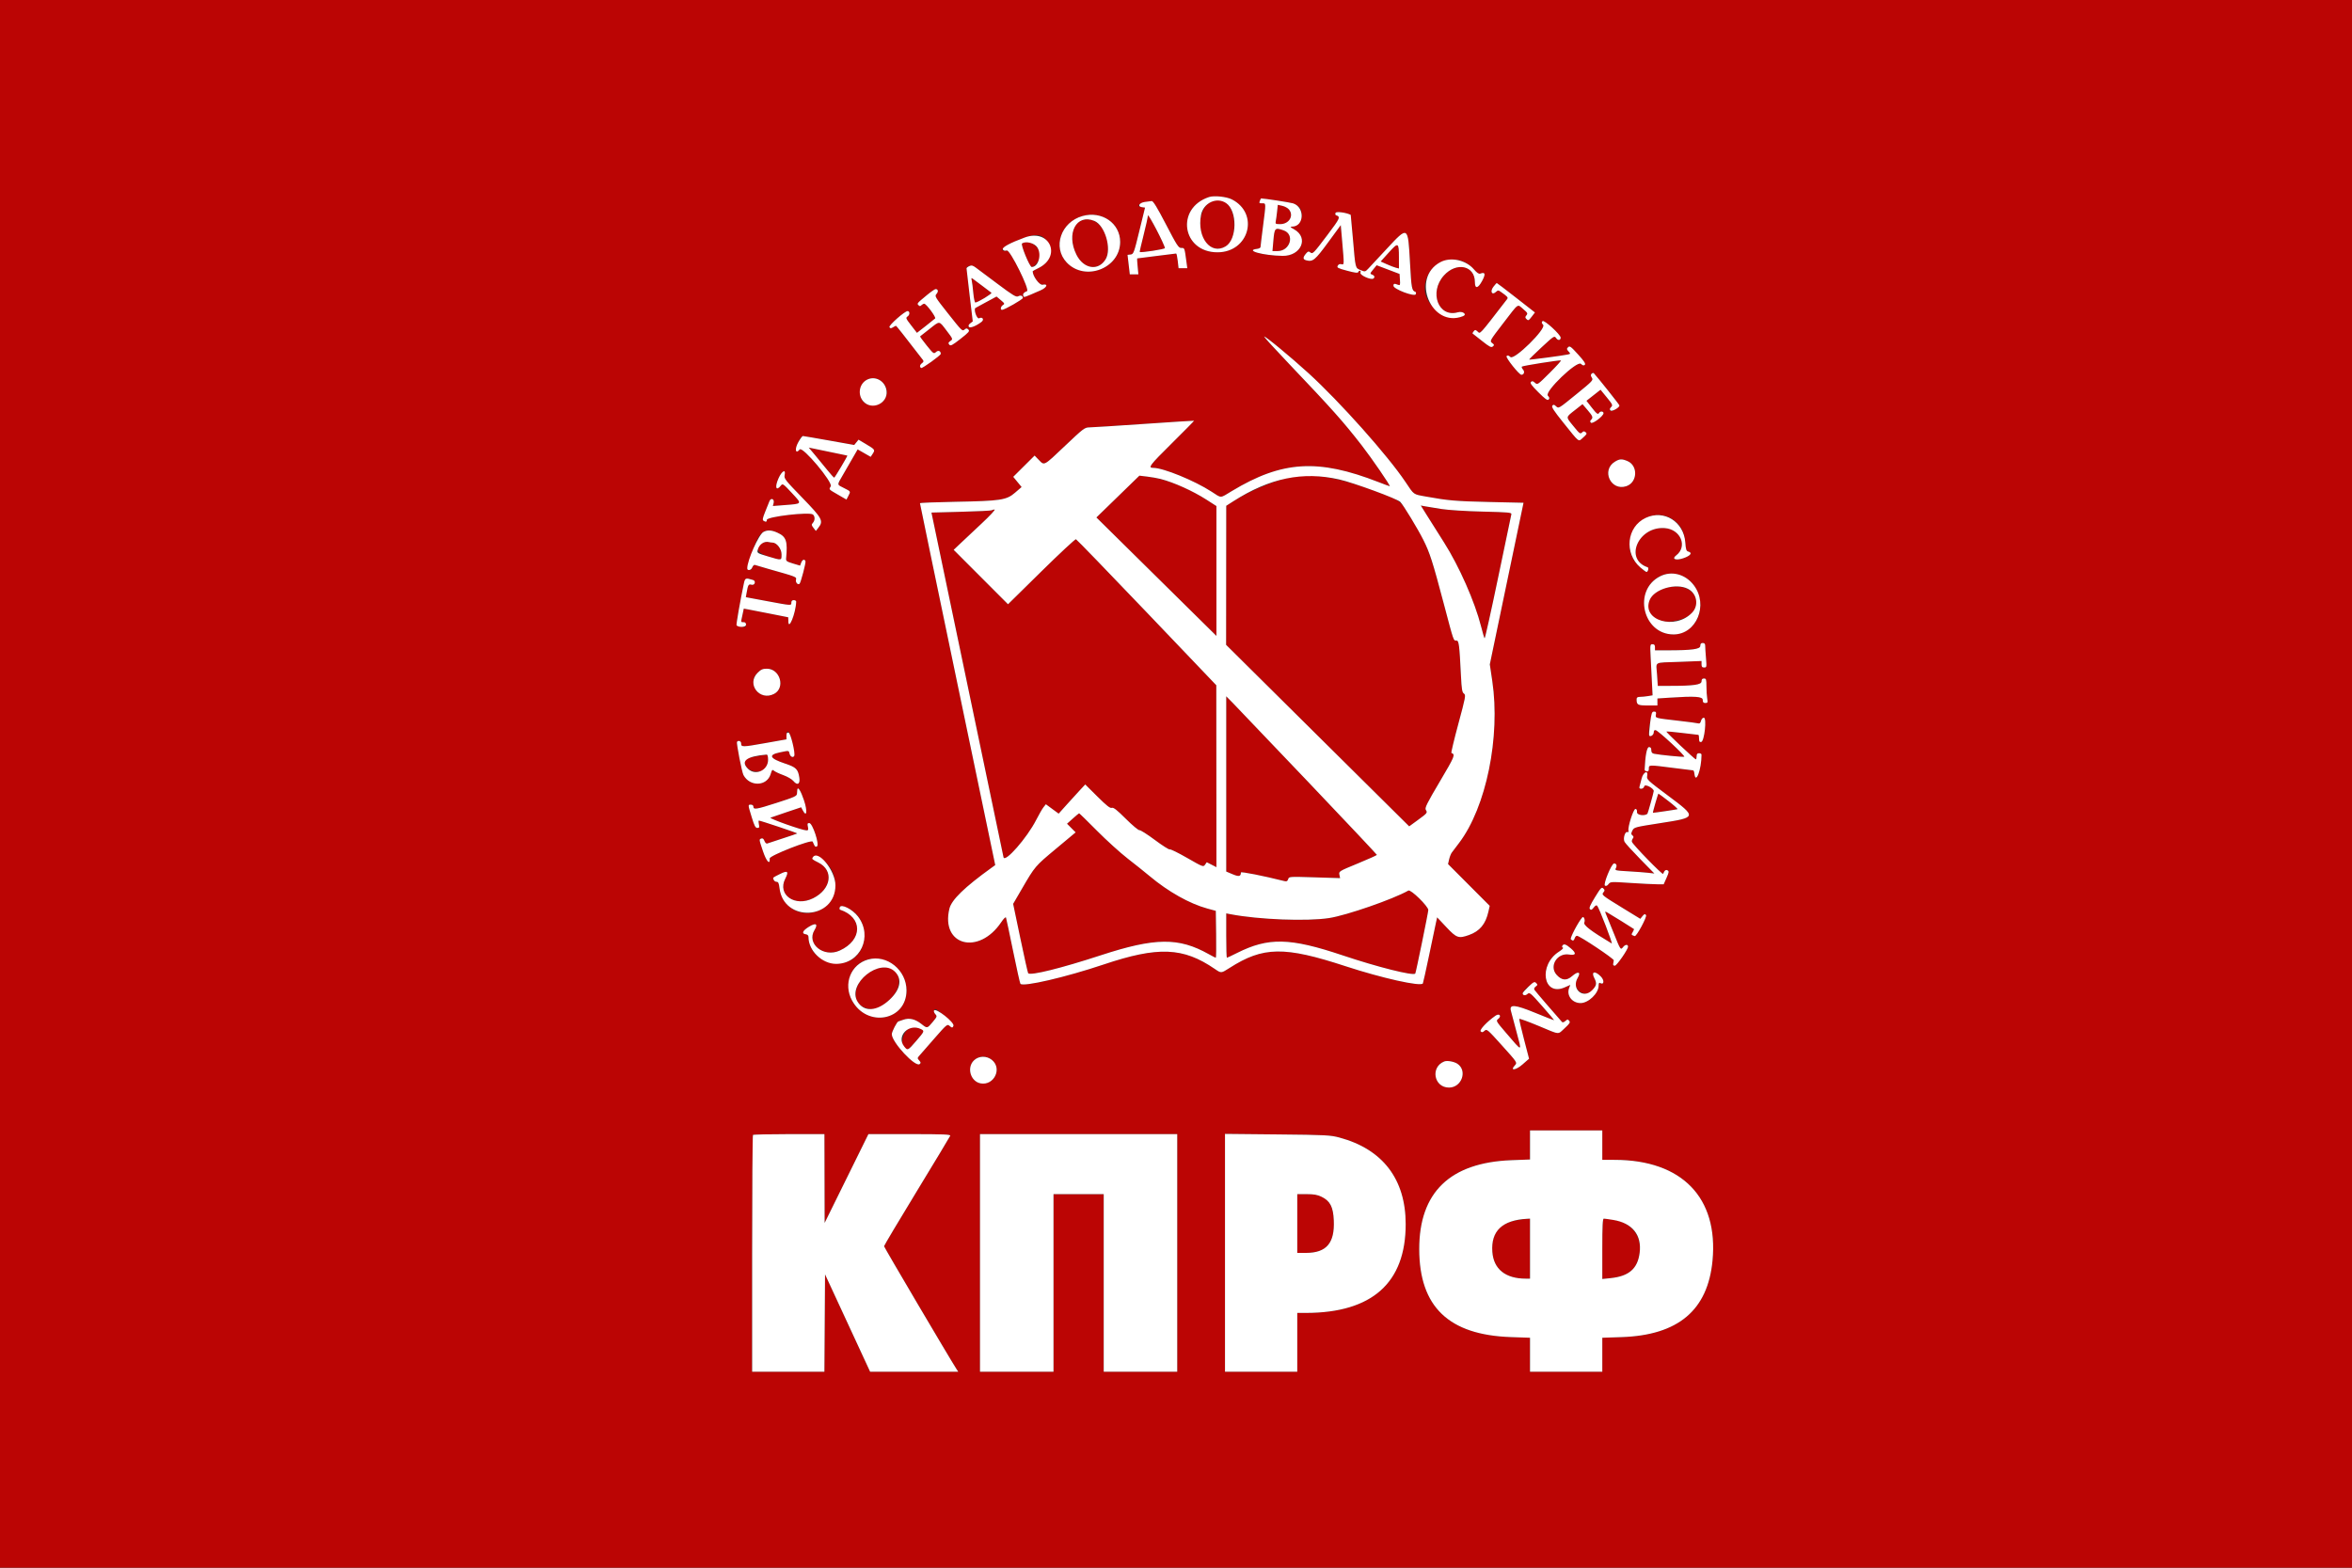
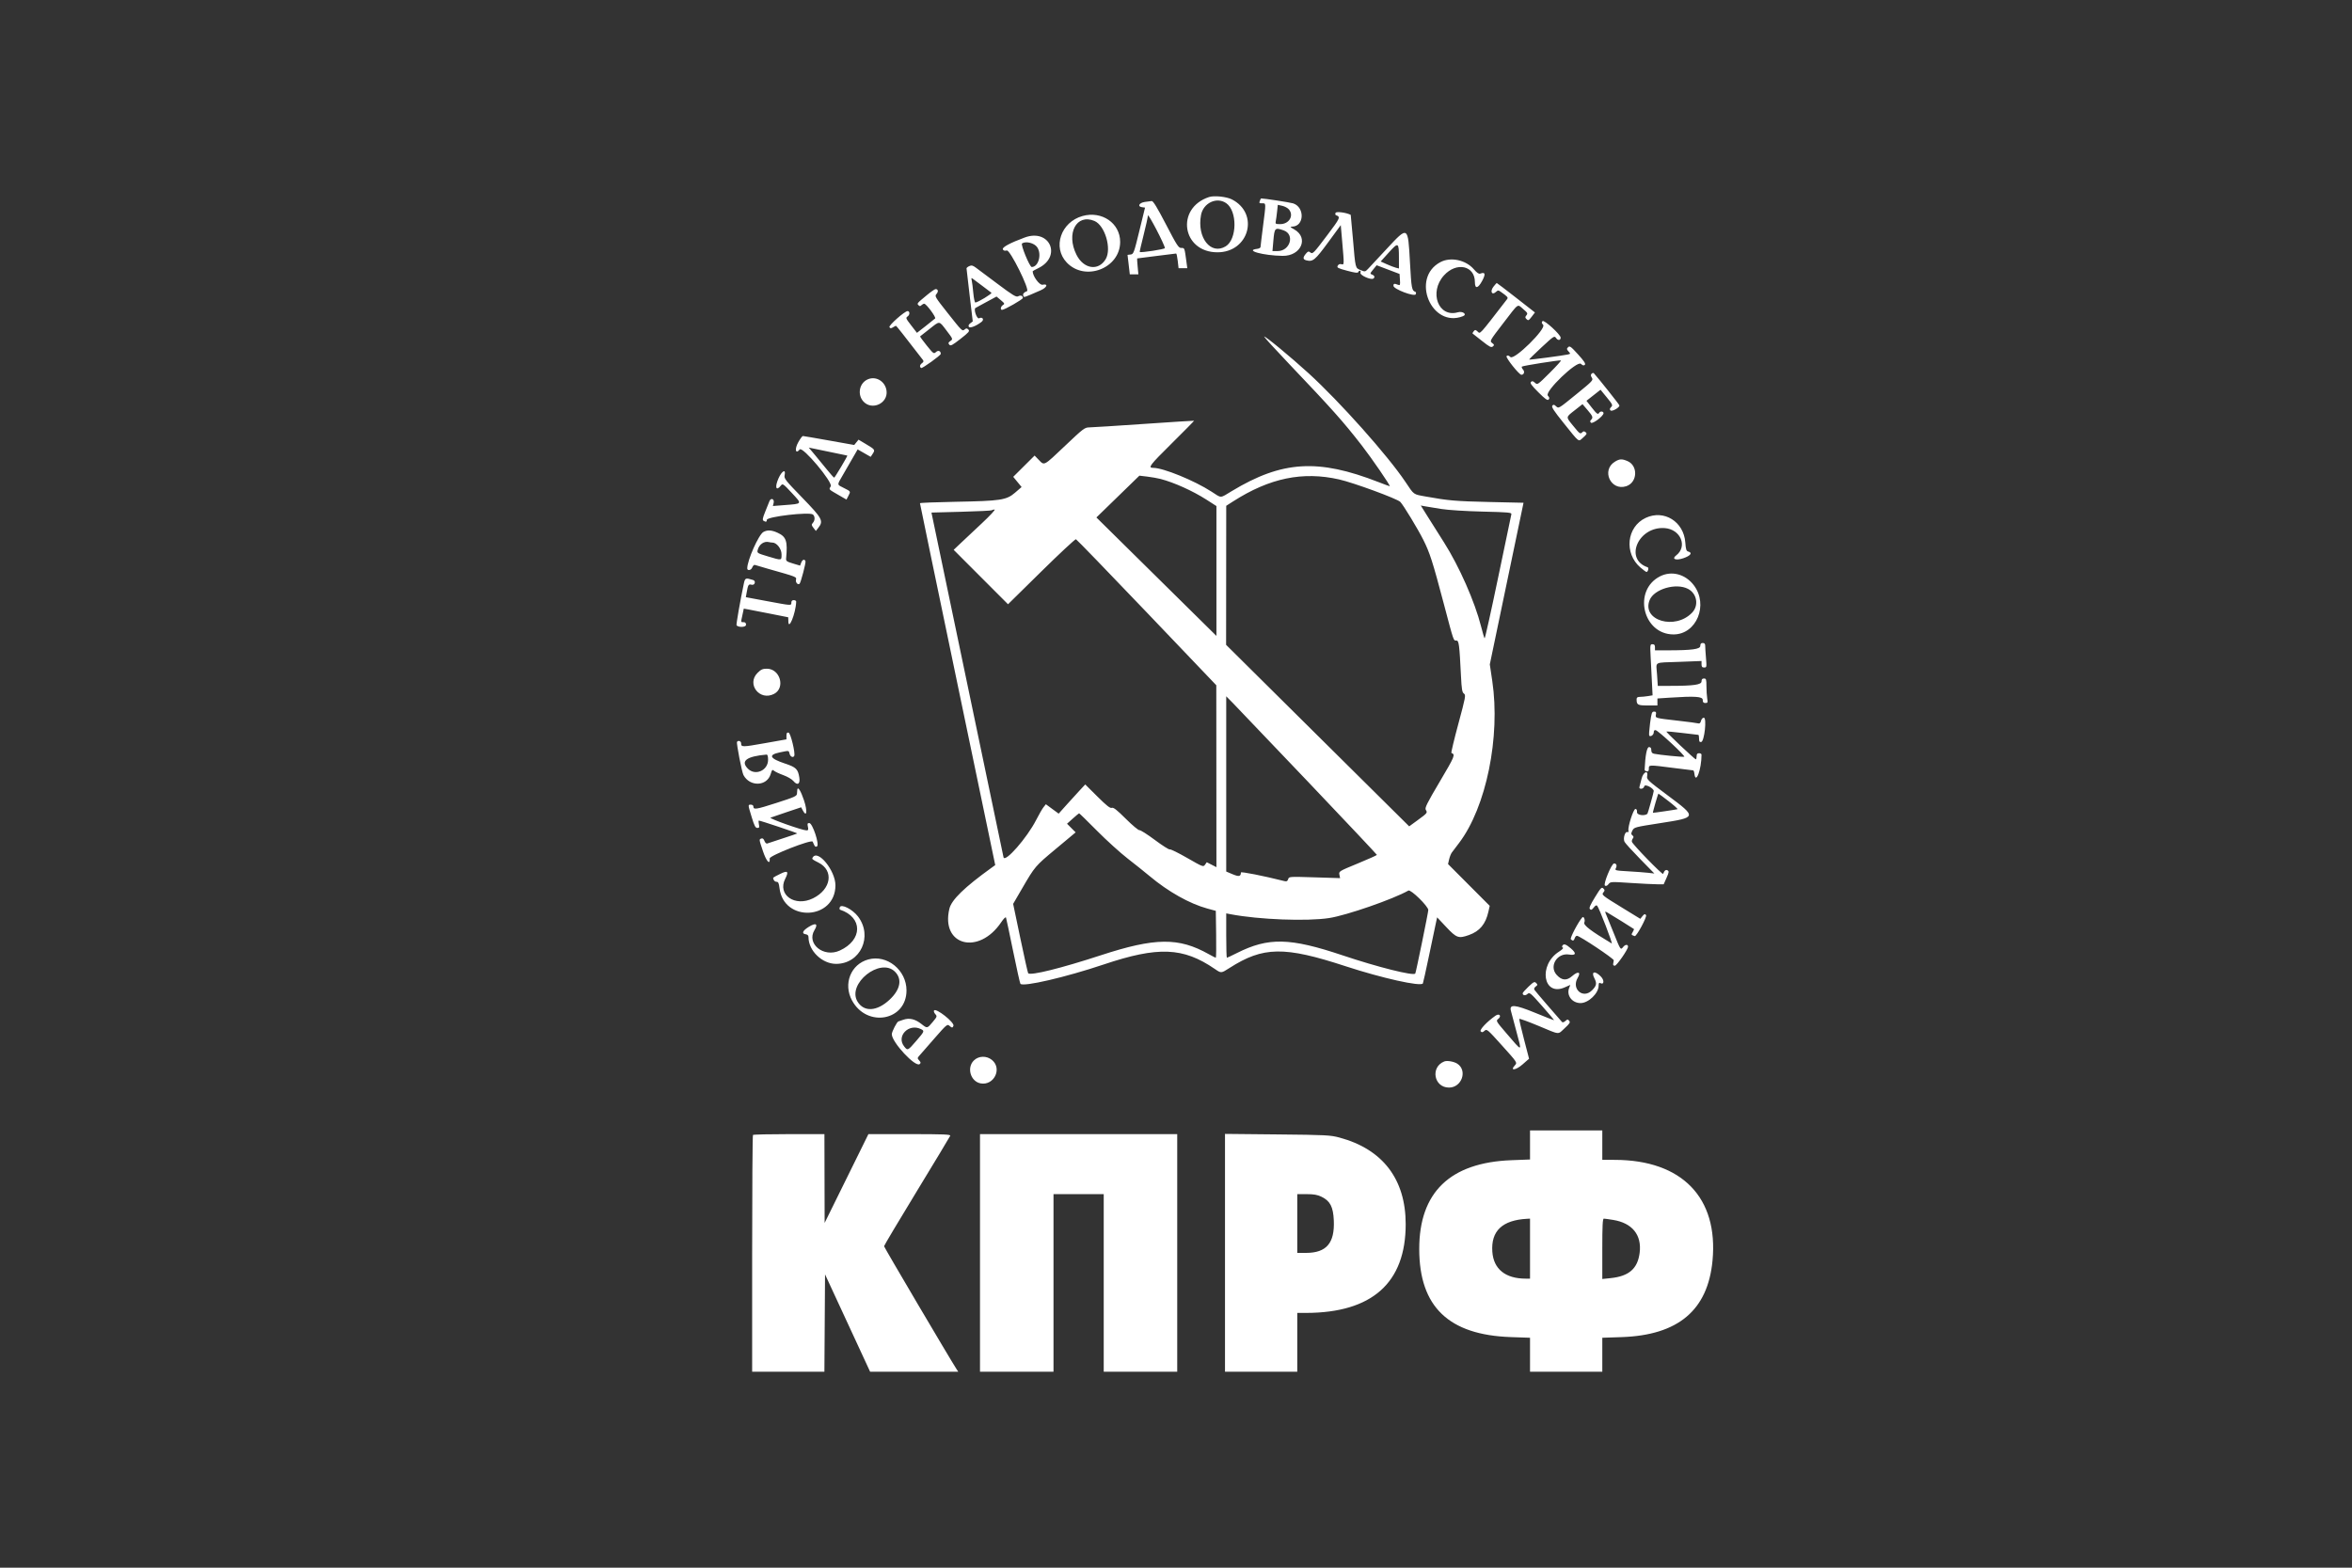
<svg xmlns="http://www.w3.org/2000/svg" id="svg" width="400" height="266.667" viewBox="0, 0, 400,266.667" version="1.1">
  <rect x="0" y="0" width="400" height="266.667" fill="#333333" stroke="none" />
  <g id="svgg">
-     <path id="path0" d="M0.000 133.333 L 0.000 266.667 200.000 266.667 L 400.000 266.667 400.000 133.333 L 400.000 0.000 200.000 0.000 L 0.000 0.000 0.000 133.333 M209.500 33.916 C 214.222 36.325,212.430 42.917,207.053 42.917 C 201.022 42.917,199.879 35.400,205.624 33.515 C 206.484 33.233,208.587 33.450,209.500 33.916 M216.888 34.064 C 220.598 34.553,221.187 34.862,221.398 36.432 C 221.528 37.405,220.647 38.539,219.756 38.545 C 219.349 38.548,219.405 38.624,220.104 39.019 C 222.637 40.450,221.266 43.572,218.125 43.523 C 214.817 43.473,211.597 42.584,213.802 42.330 C 214.117 42.294,214.375 42.153,214.375 42.017 C 214.375 41.882,214.563 40.318,214.792 38.542 C 215.319 34.447,215.323 34.583,214.688 34.583 C 214.401 34.583,214.167 34.544,214.167 34.496 C 214.167 34.369,214.412 33.750,214.463 33.750 C 214.486 33.750,215.578 33.891,216.888 34.064 M206.136 34.249 C 202.948 35.650,203.730 42.290,207.083 42.290 C 208.897 42.290,209.896 40.846,209.895 38.229 C 209.894 35.167,208.178 33.351,206.136 34.249 M198.299 38.177 C 200.178 41.793,200.435 42.187,200.910 42.180 C 201.473 42.172,201.447 42.101,201.789 44.635 L 201.922 45.625 201.180 45.625 L 200.437 45.625 200.296 44.375 C 200.218 43.688,200.096 43.125,200.025 43.125 C 199.954 43.125,198.443 43.313,196.667 43.542 C 194.891 43.771,193.418 43.958,193.393 43.958 C 193.369 43.958,193.406 44.568,193.475 45.313 L 193.602 46.667 192.872 46.667 L 192.143 46.667 191.950 45.010 L 191.757 43.352 192.281 43.291 C 192.780 43.232,192.849 43.046,193.769 39.271 L 194.734 35.313 194.229 35.245 C 192.883 35.066,193.992 34.356,195.868 34.196 C 196.118 34.175,196.797 35.287,198.299 38.177 M217.188 36.014 C 217.119 36.660,217.018 37.398,216.964 37.656 C 216.876 38.081,216.946 38.125,217.714 38.125 C 219.931 38.125,220.244 35.501,218.085 35.014 L 217.315 34.841 217.188 36.014 M229.715 36.548 C 229.730 36.556,229.898 38.391,230.089 40.625 C 230.529 45.774,230.476 45.557,231.399 45.943 C 232.151 46.257,232.177 46.252,232.712 45.684 C 233.013 45.365,234.413 43.862,235.824 42.344 C 239.488 38.401,239.449 38.378,239.794 44.688 C 240.035 49.078,240.100 49.429,240.715 49.645 C 240.821 49.682,240.851 49.863,240.780 50.047 C 240.590 50.543,236.979 49.182,236.979 48.614 C 236.979 48.220,237.113 48.192,237.773 48.449 C 238.110 48.580,238.143 48.489,238.085 47.598 L 238.021 46.599 236.072 45.860 L 234.124 45.120 233.535 45.841 C 232.978 46.523,232.968 46.571,233.348 46.712 C 233.782 46.874,233.874 47.190,233.545 47.393 C 233.123 47.655,231.244 46.805,231.370 46.410 C 231.434 46.207,231.394 46.042,231.281 46.042 C 231.169 46.042,231.039 46.153,230.994 46.290 C 230.933 46.471,230.423 46.407,229.109 46.054 C 227.512 45.625,227.329 45.528,227.505 45.200 C 227.632 44.961,227.852 44.868,228.122 44.939 C 228.618 45.068,228.615 45.132,228.263 41.075 L 228.021 38.295 225.869 41.231 C 223.660 44.244,223.277 44.563,222.188 44.289 C 221.565 44.133,221.538 43.817,222.091 43.153 C 222.423 42.755,222.561 42.708,222.805 42.910 C 223.240 43.272,223.332 43.180,225.760 39.959 C 227.950 37.054,228.019 36.892,227.202 36.605 C 227.096 36.568,227.065 36.390,227.134 36.209 C 227.242 35.929,228.965 36.156,229.715 36.548 M195.221 36.667 C 195.209 36.953,194.878 38.450,194.486 39.994 C 194.094 41.538,193.800 42.828,193.833 42.860 C 194.001 43.029,198.123 42.394,198.110 42.201 C 198.071 41.605,195.243 36.186,195.221 36.667 M187.827 37.000 C 191.886 38.926,191.193 44.661,186.745 45.954 C 182.361 47.229,178.760 43.236,180.790 39.350 C 182.057 36.925,185.351 35.825,187.827 37.000 M183.699 37.619 C 181.019 39.073,182.711 45.417,185.780 45.417 C 187.366 45.417,188.424 44.168,188.428 42.292 C 188.435 38.844,185.956 36.394,183.699 37.619 M216.802 39.117 C 216.748 39.204,216.637 40.047,216.554 40.992 L 216.405 42.708 217.281 42.708 C 218.833 42.708,219.872 41.110,219.171 39.800 C 218.856 39.211,217.063 38.694,216.802 39.117 M177.706 40.590 C 179.379 42.263,178.867 44.509,176.558 45.627 C 176.045 45.876,175.625 46.106,175.625 46.139 C 175.625 46.973,176.784 48.549,177.312 48.433 C 178.318 48.212,178.075 48.904,176.979 49.382 C 173.937 50.710,174.160 50.642,174.024 50.288 C 173.911 49.992,174.150 49.706,174.659 49.527 C 175.188 49.341,171.792 42.485,171.232 42.608 C 169.955 42.889,170.353 42.095,171.826 41.424 C 175.394 39.797,176.724 39.609,177.706 40.590 M173.817 41.407 C 173.542 41.588,175.114 45.417,175.463 45.417 C 175.968 45.417,176.875 44.175,176.875 43.484 C 176.875 41.914,174.991 40.635,173.817 41.407 M236.187 42.956 L 234.810 44.479 235.843 44.944 C 236.411 45.200,237.110 45.468,237.396 45.540 L 237.917 45.670 237.913 43.825 C 237.909 41.205,237.813 41.157,236.187 42.956 M249.074 44.560 C 249.539 44.771,250.253 45.333,250.660 45.809 C 251.172 46.407,251.507 46.635,251.742 46.545 C 252.599 46.216,252.699 46.610,252.060 47.790 C 251.352 49.097,250.833 49.180,250.833 47.988 C 250.833 45.170,247.696 44.494,245.566 46.853 C 242.982 49.713,244.625 54.072,247.928 53.121 C 248.767 52.879,249.568 53.482,248.808 53.783 C 246.129 54.841,242.313 52.090,242.296 49.087 C 242.276 45.527,245.890 43.113,249.074 44.560 M169.660 48.291 C 172.261 50.241,172.822 50.579,173.154 50.401 C 173.589 50.168,173.961 50.302,173.954 50.689 C 173.950 50.930,170.834 52.708,170.416 52.708 C 170.071 52.708,170.183 52.119,170.573 51.887 C 170.901 51.692,170.864 51.608,170.208 51.056 L 169.479 50.443 167.708 51.398 C 166.734 51.923,165.914 52.371,165.885 52.392 C 165.548 52.645,166.153 54.330,166.512 54.138 C 167.086 53.831,167.438 54.361,166.923 54.756 C 165.993 55.469,164.946 55.875,164.769 55.592 C 164.654 55.409,164.739 55.202,165.015 54.992 L 165.435 54.672 164.905 50.244 C 164.613 47.809,164.375 45.741,164.375 45.648 C 164.375 45.146,165.330 45.061,165.938 45.509 C 166.281 45.763,167.957 47.015,169.660 48.291 M165.262 47.708 C 165.329 47.995,165.450 48.956,165.529 49.844 C 165.609 50.732,165.765 51.458,165.876 51.458 C 166.280 51.458,168.776 49.943,168.609 49.799 C 168.515 49.717,167.828 49.198,167.083 48.644 C 166.339 48.090,165.596 47.536,165.434 47.412 C 165.193 47.229,165.162 47.283,165.262 47.708 M257.828 50.637 L 261.044 53.150 260.489 53.878 C 259.994 54.526,259.899 54.571,259.620 54.293 C 259.352 54.024,259.348 53.929,259.596 53.631 C 259.852 53.322,259.790 53.201,259.057 52.582 C 258.006 51.693,258.380 51.431,255.670 54.953 C 253.351 57.968,253.326 58.013,253.759 58.340 C 254.148 58.634,254.162 58.703,253.880 58.937 C 253.612 59.159,253.322 59.011,252.041 57.994 C 251.205 57.331,250.484 56.763,250.439 56.732 C 250.394 56.702,250.478 56.531,250.625 56.354 C 250.866 56.064,250.933 56.067,251.286 56.387 C 251.772 56.826,251.431 57.199,256.314 50.879 C 256.523 50.608,256.379 50.442,255.255 49.653 C 254.820 49.347,254.750 49.348,254.400 49.665 C 253.709 50.290,253.371 49.550,253.990 48.767 C 254.259 48.427,254.509 48.143,254.546 48.137 C 254.583 48.130,256.060 49.256,257.828 50.637 M159.487 49.388 C 159.563 49.510,159.464 49.786,159.269 50.002 C 158.930 50.377,159.012 50.517,161.152 53.223 C 163.664 56.398,163.649 56.384,164.082 56.025 C 164.335 55.815,164.454 55.823,164.694 56.063 C 164.953 56.322,164.774 56.532,163.345 57.648 C 161.932 58.752,161.662 58.891,161.441 58.625 C 161.230 58.371,161.266 58.258,161.634 57.999 C 162.084 57.684,162.083 57.681,160.990 56.249 C 159.666 54.514,159.887 54.535,158.062 55.973 C 157.237 56.623,156.526 57.183,156.482 57.217 C 156.438 57.251,156.939 57.945,157.596 58.758 C 158.759 60.197,158.801 60.226,159.200 59.866 C 159.581 59.521,160.017 59.710,159.988 60.208 C 159.973 60.461,156.841 62.712,156.660 62.600 C 156.353 62.410,156.419 62.054,156.815 61.764 C 157.077 61.573,157.114 61.428,156.953 61.220 C 153.684 56.983,152.449 55.417,152.376 55.417 C 152.326 55.417,152.097 55.534,151.866 55.677 C 151.524 55.889,151.412 55.884,151.266 55.649 C 151.093 55.370,153.862 52.917,154.350 52.917 C 154.740 52.917,154.760 53.540,154.379 53.807 C 154.004 54.070,154.033 54.147,154.964 55.350 L 155.944 56.616 157.399 55.483 C 158.199 54.860,158.936 54.269,159.036 54.171 C 159.238 53.970,157.531 51.667,157.180 51.667 C 157.058 51.667,156.846 51.779,156.708 51.917 C 156.514 52.111,156.403 52.111,156.208 51.917 C 155.915 51.623,155.921 51.616,157.641 50.193 C 158.888 49.162,159.250 49.004,159.487 49.388 M265.417 57.430 C 265.417 57.910,264.966 57.961,264.655 57.517 C 264.349 57.080,264.301 57.111,262.167 59.087 C 260.970 60.195,260.020 61.131,260.056 61.168 C 260.126 61.237,265.801 60.489,266.638 60.300 C 267.115 60.192,267.119 60.176,266.756 59.775 C 266.428 59.413,266.419 59.325,266.686 59.058 C 266.954 58.791,267.161 58.941,268.379 60.285 C 269.411 61.425,269.706 61.878,269.530 62.053 C 269.355 62.228,269.185 62.188,268.866 61.894 C 268.201 61.281,262.631 66.630,263.237 67.300 C 263.531 67.625,263.559 67.774,263.366 67.968 C 263.172 68.161,262.781 67.882,261.616 66.717 C 260.452 65.552,260.172 65.161,260.366 64.968 C 260.559 64.774,260.711 64.805,261.045 65.107 C 261.471 65.493,261.494 65.477,263.553 63.426 C 264.696 62.288,265.559 61.334,265.472 61.307 C 265.207 61.224,258.968 62.212,258.821 62.360 C 258.745 62.436,258.838 62.668,259.026 62.877 C 259.351 63.235,259.181 63.750,258.739 63.750 C 258.351 63.750,256.001 60.791,256.217 60.575 C 256.387 60.405,256.564 60.447,256.880 60.734 C 257.523 61.316,263.022 55.900,262.440 55.257 C 262.167 54.956,262.145 54.814,262.339 54.620 C 262.608 54.351,265.417 56.916,265.417 57.430 M222.548 63.491 C 227.879 68.356,236.016 77.488,239.018 81.972 C 240.530 84.231,240.296 84.064,242.490 84.462 C 246.277 85.150,247.581 85.263,253.249 85.390 L 259.103 85.521 256.235 99.268 L 253.368 113.016 253.787 115.831 C 255.203 125.337,252.750 137.321,248.146 143.384 C 247.619 144.079,247.061 144.816,246.907 145.024 C 246.753 145.231,246.545 145.756,246.446 146.190 L 246.265 146.979 249.809 150.533 L 253.353 154.087 253.130 155.082 C 252.654 157.205,251.648 158.407,249.803 159.058 C 248.052 159.676,247.715 159.557,245.976 157.709 L 244.409 156.043 244.172 157.136 C 244.041 157.737,243.516 160.233,243.005 162.682 C 242.494 165.131,242.034 167.203,241.983 167.286 C 241.631 167.855,235.036 166.386,228.854 164.362 C 218.406 160.940,214.823 160.993,209.094 164.658 C 207.669 165.570,207.692 165.568,206.600 164.820 C 201.207 161.123,196.957 160.954,187.683 164.067 C 181.243 166.229,174.014 167.906,173.540 167.349 C 173.464 167.260,172.904 164.750,172.295 161.771 C 171.686 158.792,171.143 156.232,171.089 156.083 C 171.030 155.924,170.692 156.253,170.270 156.881 C 166.454 162.548,159.955 160.848,161.460 154.576 C 161.825 153.056,164.020 150.924,168.655 147.587 L 169.257 147.152 162.856 116.441 C 159.335 99.549,156.456 85.670,156.457 85.598 C 156.458 85.525,159.154 85.417,162.448 85.356 C 170.214 85.213,171.167 85.067,172.631 83.803 L 173.741 82.845 173.030 81.977 L 172.319 81.110 174.136 79.301 L 175.953 77.493 176.663 78.226 C 177.635 79.228,177.448 79.328,181.132 75.833 C 184.267 72.859,184.467 72.708,185.286 72.698 C 185.759 72.693,189.943 72.427,194.583 72.108 C 199.224 71.789,203.046 71.545,203.076 71.565 C 203.106 71.586,201.399 73.320,199.282 75.417 C 195.483 79.180,195.179 79.583,196.135 79.583 C 197.832 79.583,203.126 81.745,206.032 83.625 C 207.820 84.782,207.408 84.793,209.496 83.531 C 218.041 78.370,224.165 77.994,234.423 81.998 C 235.423 82.389,236.292 82.708,236.354 82.708 C 236.553 82.708,233.242 77.884,231.564 75.729 C 228.381 71.641,226.588 69.630,219.219 61.885 C 216.898 59.446,215.000 57.367,215.000 57.266 C 215.000 56.995,219.481 60.691,222.548 63.491 M273.313 66.225 C 275.701 69.153,275.629 68.987,274.776 69.595 C 274.018 70.135,273.392 69.852,274.000 69.244 C 274.310 68.934,274.252 68.804,273.268 67.601 L 272.199 66.295 271.003 67.235 L 269.806 68.175 270.682 69.296 C 271.580 70.446,271.756 70.570,271.979 70.208 C 272.171 69.898,272.708 69.956,272.708 70.287 C 272.708 70.770,270.843 72.176,270.568 71.901 C 270.394 71.727,270.398 71.602,270.583 71.417 C 270.973 71.027,270.892 70.801,269.982 69.739 L 269.133 68.749 267.887 69.728 C 266.249 71.015,266.270 70.861,267.520 72.402 C 268.688 73.841,268.745 73.880,269.116 73.509 C 269.299 73.326,269.433 73.330,269.667 73.525 C 269.934 73.746,269.875 73.872,269.247 74.424 C 268.384 75.181,268.720 75.433,265.863 71.882 C 264.266 69.895,263.827 69.220,264.000 69.012 C 264.184 68.790,264.296 68.802,264.601 69.079 C 265.095 69.525,264.955 69.607,268.187 66.979 C 270.852 64.813,270.990 64.663,270.725 64.247 C 270.439 63.798,270.734 63.138,271.063 63.490 C 271.143 63.576,272.156 64.806,273.313 66.225 M150.017 64.955 C 151.654 66.417,150.651 68.958,148.438 68.958 C 147.072 68.958,146.248 68.105,146.255 66.697 C 146.265 64.618,148.488 63.588,150.017 64.955 M141.000 74.930 L 145.275 75.693 145.641 75.241 L 146.007 74.789 147.279 75.546 C 148.819 76.464,148.857 76.518,148.421 77.183 L 148.076 77.711 146.968 77.077 L 145.860 76.443 145.014 77.909 C 142.008 83.111,142.226 82.354,143.542 83.021 C 144.720 83.618,144.691 83.563,144.271 84.375 L 143.958 84.979 142.500 84.138 C 140.890 83.210,140.945 83.274,141.284 82.732 C 141.697 82.071,136.493 75.874,136.012 76.454 C 135.719 76.807,135.633 76.823,135.421 76.568 C 135.161 76.254,136.133 74.167,136.540 74.167 C 136.642 74.167,138.650 74.510,141.000 74.930 M138.594 77.389 C 139.173 78.080,140.119 79.232,140.694 79.948 C 141.270 80.664,141.799 81.250,141.869 81.250 C 141.980 81.250,144.203 77.511,144.102 77.493 C 144.080 77.489,142.595 77.181,140.801 76.809 L 137.540 76.133 138.594 77.389 M276.764 78.421 C 278.621 79.197,278.497 82.070,276.579 82.703 C 273.940 83.574,272.276 79.978,274.649 78.531 C 275.441 78.048,275.823 78.028,276.764 78.421 M133.440 80.821 C 133.315 81.390,133.526 81.660,136.445 84.666 C 139.866 88.191,140.092 88.617,139.162 89.792 L 138.750 90.313 138.347 89.793 C 137.994 89.340,137.981 89.233,138.242 88.944 C 138.622 88.525,138.627 87.830,138.254 87.521 C 137.672 87.038,130.417 87.880,130.417 88.431 C 130.417 88.784,130.239 88.829,129.842 88.577 C 129.641 88.450,129.706 88.103,130.127 87.070 C 130.427 86.333,130.753 85.520,130.851 85.264 C 131.104 84.601,131.745 84.869,131.570 85.565 L 131.442 86.074 133.372 85.923 C 136.515 85.677,136.449 85.782,134.665 83.854 C 133.257 82.333,133.098 82.219,132.840 82.552 C 131.993 83.647,131.714 82.915,132.393 81.380 C 132.966 80.085,133.686 79.700,133.440 80.821 M190.119 84.466 L 186.463 88.021 196.669 98.096 L 206.875 108.171 206.875 97.126 L 206.875 86.082 205.184 84.997 C 201.880 82.877,198.202 81.444,195.116 81.072 L 193.774 80.911 190.119 84.466 M220.625 80.967 C 217.743 81.330,212.908 83.243,209.720 85.283 L 208.542 86.036 208.531 97.862 L 208.521 109.688 224.089 125.126 L 239.658 140.564 241.085 139.523 C 242.762 138.300,242.795 138.258,242.484 137.760 C 242.281 137.435,242.644 136.701,244.878 132.923 C 247.442 128.583,247.536 128.351,246.838 128.076 C 246.761 128.046,247.291 125.821,248.017 123.132 C 249.255 118.547,249.315 118.226,248.970 117.984 C 248.662 117.769,248.579 117.269,248.464 114.957 C 248.199 109.627,248.114 108.958,247.694 108.958 C 247.173 108.958,247.283 109.279,245.543 102.698 C 243.169 93.717,242.730 92.580,239.840 87.917 C 238.031 84.997,238.339 85.223,233.854 83.532 C 228.292 81.434,223.812 80.566,220.625 80.967 M242.719 87.734 C 243.317 88.694,244.596 90.720,245.561 92.236 C 248.152 96.307,250.827 102.368,251.885 106.563 C 252.145 107.594,252.413 108.503,252.481 108.583 C 252.549 108.663,253.583 104.022,254.779 98.270 C 255.975 92.519,256.990 87.662,257.035 87.477 C 257.108 87.179,256.571 87.129,252.152 87.023 C 247.798 86.919,245.494 86.707,242.326 86.118 L 241.630 85.989 242.719 87.734 M168.692 86.794 C 168.622 86.864,166.280 86.981,163.487 87.054 L 158.410 87.188 164.506 116.354 C 167.858 132.396,170.630 145.653,170.665 145.816 C 170.886 146.833,174.672 142.512,176.218 139.479 C 176.685 138.563,177.248 137.586,177.468 137.308 L 177.868 136.804 178.957 137.603 L 180.045 138.402 181.428 136.857 C 182.189 136.008,183.206 134.891,183.688 134.375 L 184.565 133.438 186.639 135.498 C 188.218 137.067,188.801 137.525,189.083 137.417 C 189.366 137.308,189.935 137.754,191.466 139.279 C 192.573 140.381,193.614 141.252,193.781 141.214 C 193.948 141.177,195.131 141.927,196.410 142.881 C 197.689 143.836,198.830 144.558,198.945 144.487 C 199.060 144.416,200.388 145.068,201.897 145.935 C 204.568 147.469,204.648 147.500,204.935 147.090 L 205.230 146.669 206.053 147.089 L 206.875 147.508 206.864 132.035 L 206.853 116.563 195.036 104.182 C 188.537 97.373,183.113 91.767,182.984 91.724 C 182.854 91.681,180.202 94.152,177.090 97.215 L 171.432 102.785 166.810 98.157 L 162.188 93.529 163.333 92.441 C 163.964 91.842,165.604 90.301,166.979 89.016 C 168.354 87.731,169.331 86.676,169.149 86.673 C 168.968 86.669,168.762 86.724,168.692 86.794 M284.539 88.383 C 285.782 89.206,286.493 90.543,286.618 92.290 C 286.702 93.458,286.791 93.734,287.110 93.817 C 287.896 94.023,287.514 94.540,286.265 94.962 C 285.003 95.388,284.251 95.093,285.050 94.485 C 287.052 92.963,285.832 90.028,283.116 89.831 C 278.623 89.506,276.166 95.146,280.213 96.494 C 280.451 96.574,280.273 97.292,280.015 97.292 C 279.647 97.292,278.069 95.708,277.683 94.951 C 275.415 90.505,280.452 85.679,284.539 88.383 M132.223 90.612 C 133.723 91.293,133.973 92.037,133.694 94.984 C 133.651 95.430,133.786 95.531,134.856 95.851 L 136.066 96.214 136.257 95.711 C 136.463 95.168,136.827 95.048,136.988 95.470 C 137.081 95.712,136.199 99.079,135.987 99.290 C 135.722 99.556,135.279 99.101,135.365 98.651 C 135.468 98.109,135.651 98.182,130.625 96.755 C 129.536 96.446,128.530 96.150,128.388 96.096 C 128.247 96.043,128.039 96.241,127.926 96.537 C 127.789 96.898,127.616 97.035,127.403 96.953 C 126.984 96.792,126.972 96.877,127.809 94.253 C 129.046 90.374,129.988 89.597,132.223 90.612 M130.074 92.228 C 128.151 92.601,128.458 94.005,130.602 94.647 C 132.990 95.362,132.917 95.373,132.917 94.289 C 132.917 93.352,132.088 92.292,131.355 92.292 C 131.202 92.292,130.951 92.258,130.798 92.217 C 130.646 92.176,130.320 92.181,130.074 92.228 M286.502 98.162 C 289.485 99.812,290.112 104.298,287.682 106.604 C 284.667 109.464,279.984 107.370,279.634 103.005 C 279.311 98.988,283.129 96.296,286.502 98.162 M128.073 98.657 C 128.608 98.822,128.376 99.602,127.832 99.465 C 127.292 99.330,127.222 99.443,126.975 100.844 L 126.844 101.583 130.453 102.255 C 134.678 103.043,134.583 103.037,134.583 102.500 C 134.583 102.222,134.722 102.083,135.000 102.083 C 135.229 102.083,135.412 102.201,135.407 102.344 C 135.333 104.376,134.043 107.492,134.071 105.573 C 134.075 105.258,134.066 105.000,134.051 105.000 C 134.036 105.000,132.673 104.730,131.022 104.400 C 129.371 104.070,127.678 103.739,127.258 103.665 L 126.495 103.530 126.269 104.588 C 125.982 105.922,125.969 105.833,126.458 105.833 C 126.745 105.833,126.875 105.972,126.875 106.277 C 126.875 106.671,126.790 106.707,126.120 106.599 C 125.077 106.429,125.097 106.597,125.720 103.291 C 126.770 97.723,126.536 98.183,128.073 98.657 M282.917 100.138 C 278.439 101.700,280.058 106.499,284.771 105.638 C 287.008 105.230,288.287 104.241,288.465 102.784 C 288.756 100.402,285.970 99.074,282.917 100.138 M290.000 109.864 C 290.000 110.134,290.061 111.071,290.135 111.948 C 290.264 113.481,290.252 113.542,289.822 113.542 C 289.477 113.542,289.375 113.415,289.375 112.989 L 289.375 112.437 285.580 112.583 C 281.093 112.756,281.662 112.430,281.812 114.746 L 281.937 116.667 284.062 116.667 C 288.038 116.667,289.375 116.475,289.375 115.907 C 289.375 115.556,289.493 115.417,289.792 115.417 C 290.164 115.417,290.209 115.556,290.211 116.719 C 290.212 117.435,290.271 118.372,290.342 118.802 C 290.458 119.501,290.424 119.583,290.027 119.583 C 289.693 119.583,289.583 119.455,289.583 119.063 C 289.583 118.473,288.310 118.387,283.906 118.678 L 281.875 118.813 281.875 119.406 L 281.875 120.000 280.231 120.000 C 278.507 120.000,278.333 119.903,278.333 118.941 C 278.333 118.645,278.481 118.541,278.906 118.539 C 279.221 118.538,279.833 118.479,280.265 118.407 L 281.051 118.277 280.942 116.118 C 280.882 114.930,280.783 112.974,280.723 111.771 C 280.616 109.675,280.629 109.583,281.035 109.583 C 281.348 109.583,281.458 109.720,281.458 110.104 L 281.458 110.625 283.594 110.624 C 287.747 110.621,289.167 110.428,289.167 109.865 C 289.167 109.514,289.285 109.375,289.583 109.375 C 289.882 109.375,290.000 109.514,290.000 109.864 M132.000 114.458 C 133.093 115.552,132.908 117.379,131.636 118.036 C 130.019 118.873,128.125 117.797,128.125 116.042 C 128.125 115.324,128.253 115.039,128.833 114.458 C 129.414 113.878,129.699 113.750,130.417 113.750 C 131.134 113.750,131.419 113.878,132.000 114.458 M208.542 133.346 L 208.542 148.251 209.624 148.708 C 210.704 149.164,211.029 149.096,211.038 148.414 C 211.041 148.222,214.820 148.969,218.434 149.876 C 218.819 149.973,218.962 149.901,219.073 149.551 C 219.215 149.104,219.236 149.103,223.561 149.237 L 227.906 149.373 227.790 148.793 C 227.675 148.219,227.709 148.198,230.920 146.875 C 232.706 146.140,234.167 145.484,234.167 145.417 C 234.167 145.307,212.277 122.223,209.672 119.586 L 208.542 118.442 208.542 133.346 M281.618 121.553 C 281.501 122.164,281.430 122.144,285.521 122.610 C 287.125 122.793,288.598 122.989,288.795 123.045 C 289.048 123.118,289.192 122.993,289.286 122.616 C 289.363 122.310,289.569 122.083,289.769 122.083 C 290.301 122.083,289.867 126.106,289.323 126.211 C 289.040 126.265,288.958 126.138,288.958 125.640 C 288.958 125.288,288.903 125.000,288.836 125.000 C 288.769 125.000,287.539 124.855,286.102 124.678 C 284.666 124.501,283.453 124.394,283.406 124.441 C 283.310 124.537,288.214 129.167,288.412 129.167 C 288.484 129.167,288.542 128.932,288.542 128.646 C 288.542 128.264,288.653 128.125,288.958 128.125 C 289.188 128.125,289.375 128.236,289.375 128.371 C 289.375 130.885,288.385 133.534,288.163 131.613 C 288.127 131.299,288.033 131.042,287.955 131.041 C 287.877 131.041,286.359 130.854,284.583 130.625 C 280.379 130.083,280.417 130.082,280.417 130.744 C 280.417 131.143,280.323 131.263,280.052 131.210 C 279.852 131.172,279.692 131.048,279.697 130.935 C 279.807 128.495,280.079 127.083,280.441 127.083 C 280.720 127.083,280.833 127.233,280.833 127.600 C 280.833 127.968,280.969 128.146,281.302 128.216 C 282.209 128.408,286.195 128.803,286.431 128.724 C 286.707 128.632,282.056 124.304,281.573 124.203 C 281.362 124.160,281.250 124.288,281.250 124.575 C 281.250 125.002,280.730 125.383,280.484 125.137 C 280.140 124.793,280.888 121.042,281.301 121.042 C 281.628 121.042,281.695 121.149,281.618 121.553 M134.817 126.565 C 135.007 127.595,135.120 128.508,135.069 128.594 C 134.866 128.934,134.413 128.722,134.289 128.229 C 134.140 127.633,134.237 127.647,132.620 127.983 C 130.589 128.406,130.881 129.010,133.547 129.897 C 135.389 130.511,135.708 130.824,135.936 132.239 C 136.119 133.380,135.616 133.684,134.928 132.851 C 134.681 132.552,133.917 132.104,133.229 131.856 C 132.542 131.608,131.830 131.275,131.648 131.117 C 131.356 130.863,131.288 130.928,131.064 131.675 C 130.437 133.768,127.526 133.870,126.438 131.836 C 126.165 131.326,125.212 126.413,125.344 126.198 C 125.542 125.878,126.042 126.056,126.042 126.446 C 126.042 127.101,126.225 127.100,130.073 126.417 L 133.750 125.765 133.750 125.159 C 133.750 123.686,134.458 124.619,134.817 126.565 M128.385 128.699 C 126.701 129.013,126.667 129.031,126.667 129.623 C 126.667 131.157,129.235 131.879,130.247 130.629 C 130.693 130.079,130.784 128.320,130.365 128.356 C 130.221 128.369,129.331 128.523,128.385 128.699 M280.127 132.031 C 280.020 132.569,280.238 132.772,283.641 135.313 C 288.628 139.035,288.627 139.039,282.339 140.017 C 277.995 140.693,277.901 140.718,277.619 141.282 C 277.374 141.774,277.375 141.893,277.627 142.102 C 277.845 142.283,277.862 142.419,277.694 142.622 C 277.568 142.773,277.497 143.028,277.535 143.190 C 277.639 143.630,282.755 148.886,282.845 148.646 C 283.063 148.065,283.300 147.877,283.597 148.049 C 283.869 148.205,283.846 148.375,283.426 149.323 L 282.940 150.417 281.835 150.416 C 281.227 150.416,279.189 150.315,277.306 150.191 C 273.961 149.970,273.875 149.975,273.556 150.394 C 273.342 150.675,273.133 150.762,272.951 150.648 C 272.610 150.435,274.072 146.875,274.502 146.875 C 274.906 146.875,275.043 147.238,274.806 147.682 C 274.604 148.060,274.712 148.087,276.932 148.214 C 278.218 148.287,279.740 148.401,280.313 148.466 L 281.354 148.585 278.935 146.115 C 277.605 144.757,276.411 143.444,276.283 143.198 C 275.992 142.641,276.364 141.378,276.772 141.534 C 276.937 141.597,277.004 141.505,276.950 141.286 C 276.802 140.689,277.793 137.604,278.133 137.604 C 278.332 137.604,278.425 137.794,278.401 138.155 C 278.369 138.650,279.663 138.850,280.170 138.430 C 280.245 138.368,281.250 134.763,281.250 134.557 C 281.250 134.077,279.760 133.305,279.649 133.729 C 279.582 133.985,279.366 134.167,279.128 134.167 C 278.839 134.167,278.753 134.062,278.831 133.802 C 278.891 133.602,279.049 132.992,279.182 132.448 C 279.464 131.295,280.352 130.904,280.127 132.031 M136.731 136.131 C 137.354 138.000,137.206 139.142,136.512 137.818 L 136.251 137.320 133.803 138.140 C 132.456 138.590,131.214 139.017,131.042 139.087 C 130.717 139.219,136.449 141.250,137.147 141.250 C 137.468 141.250,137.510 141.144,137.396 140.625 C 137.282 140.107,137.324 140.001,137.640 140.005 C 138.190 140.013,139.402 143.683,138.947 143.967 C 138.728 144.104,138.592 144.029,138.449 143.693 C 138.340 143.438,138.231 143.198,138.206 143.160 C 137.949 142.768,130.872 145.540,130.903 146.021 C 130.980 147.220,130.343 146.541,129.759 144.801 C 129.067 142.744,129.073 142.789,129.486 142.630 C 129.700 142.548,129.872 142.685,130.010 143.046 C 130.122 143.342,130.330 143.540,130.472 143.486 C 130.613 143.431,131.807 143.039,133.125 142.613 C 134.443 142.188,135.552 141.808,135.590 141.771 C 135.658 141.703,129.331 139.583,129.062 139.583 C 128.987 139.583,128.987 139.865,129.063 140.208 C 129.178 140.734,129.136 140.833,128.799 140.833 C 128.477 140.833,128.290 140.477,127.843 139.010 C 127.180 136.838,127.182 136.875,127.708 136.875 C 127.938 136.875,128.125 137.010,128.125 137.175 C 128.125 137.764,128.555 137.700,132.016 136.589 C 135.216 135.562,135.523 135.421,135.543 134.972 C 135.579 134.197,135.609 134.127,135.872 134.214 C 136.008 134.260,136.395 135.122,136.731 136.131 M281.524 136.613 C 281.276 137.500,281.089 138.239,281.109 138.256 C 281.153 138.293,285.026 137.726,285.284 137.645 C 285.435 137.597,282.256 135.000,282.047 135.000 C 282.008 135.000,281.773 135.726,281.524 136.613 M182.452 139.236 L 181.467 140.119 182.200 140.853 L 182.933 141.586 179.594 144.373 C 176.018 147.357,176.032 147.341,173.788 151.198 L 172.303 153.750 173.526 159.597 C 174.199 162.813,174.800 165.495,174.862 165.557 C 175.289 165.983,180.466 164.700,187.188 162.502 C 196.453 159.473,200.459 159.429,205.570 162.303 C 206.170 162.641,206.711 162.917,206.772 162.917 C 206.834 162.917,206.859 161.122,206.827 158.927 L 206.771 154.938 205.313 154.540 C 202.305 153.718,198.677 151.678,195.521 149.032 C 194.719 148.360,193.035 147.014,191.779 146.040 C 190.524 145.067,188.171 142.935,186.552 141.302 C 184.933 139.669,183.570 138.338,183.523 138.343 C 183.476 138.348,182.994 138.750,182.452 139.236 M139.669 146.125 C 142.588 147.841,142.894 152.406,140.220 154.343 C 137.136 156.577,133.012 154.809,132.568 151.063 C 132.470 150.237,132.361 150.000,132.077 150.000 C 131.876 150.000,131.652 149.846,131.580 149.658 C 131.422 149.246,131.323 149.337,132.661 148.665 C 133.961 148.012,134.185 148.217,133.545 149.473 C 132.151 152.206,135.196 154.337,138.292 152.794 C 141.376 151.257,141.849 148.068,139.193 146.728 C 138.094 146.174,138.046 146.130,138.221 145.847 C 138.426 145.515,138.729 145.573,139.669 146.125 M272.708 151.771 C 272.337 152.218,272.402 152.271,275.992 154.471 L 278.962 156.291 279.334 155.833 C 279.638 155.456,279.747 155.425,279.938 155.656 C 280.156 155.920,278.313 159.342,278.009 159.234 C 277.404 159.020,277.398 159.009,277.671 158.549 C 277.822 158.293,277.916 158.060,277.879 158.029 C 277.721 157.898,273.720 155.415,273.331 155.207 C 272.907 154.980,272.906 154.988,273.238 155.770 C 273.424 156.206,273.949 157.495,274.407 158.635 C 275.631 161.687,275.599 161.640,276.064 161.065 C 276.416 160.631,276.875 160.614,276.875 161.034 C 276.875 161.503,274.954 164.271,274.630 164.271 C 274.415 164.271,274.302 164.145,274.348 163.958 C 274.390 163.786,274.437 163.514,274.452 163.354 C 274.479 163.069,268.684 159.205,268.191 159.180 C 268.056 159.172,267.885 159.354,267.813 159.583 C 267.663 160.053,267.480 160.105,267.147 159.772 C 266.963 159.588,268.407 156.829,269.094 156.056 C 269.342 155.775,269.634 156.489,269.444 156.913 C 269.243 157.363,270.529 158.349,274.098 160.483 C 274.349 160.633,271.961 154.437,271.624 154.063 C 271.503 153.929,271.295 154.040,271.042 154.375 C 270.740 154.774,270.590 154.839,270.402 154.651 C 270.214 154.464,270.414 153.988,271.259 152.610 C 272.238 151.013,272.395 150.848,272.673 151.125 C 272.934 151.386,272.940 151.492,272.708 151.771 M239.525 151.485 C 236.911 152.965,228.992 155.712,226.038 156.163 C 222.245 156.743,214.110 156.429,209.323 155.519 L 208.542 155.370 208.542 159.143 C 208.542 161.219,208.591 162.917,208.650 162.917 C 208.710 162.917,209.484 162.553,210.369 162.108 C 215.719 159.419,219.371 159.500,228.333 162.506 C 234.270 164.498,240.364 166.028,240.691 165.609 C 240.802 165.467,242.918 155.136,242.907 154.792 C 242.885 154.145,239.930 151.255,239.525 151.485 M144.934 154.902 C 147.288 156.442,147.718 160.352,145.768 162.475 C 143.035 165.452,137.500 163.405,137.500 159.417 C 137.500 159.130,137.344 158.965,137.031 158.921 C 136.275 158.813,136.489 158.310,137.573 157.643 C 138.766 156.910,139.167 157.148,138.521 158.207 C 137.102 160.535,140.068 162.946,142.813 161.694 C 146.727 159.910,146.763 156.039,142.877 154.744 C 142.771 154.708,142.746 154.520,142.821 154.325 C 142.967 153.943,143.827 154.178,144.934 154.902 M267.165 161.334 C 268.146 162.174,268.030 162.556,266.850 162.368 C 264.812 162.042,263.399 164.359,264.740 165.831 C 265.614 166.790,266.437 166.855,267.366 166.040 C 268.390 165.141,268.922 165.310,268.313 166.342 C 267.738 167.317,267.927 168.219,268.822 168.764 C 270.329 169.684,271.983 167.990,271.146 166.385 C 270.550 165.243,271.251 165.072,272.260 166.113 C 272.914 166.788,272.785 167.621,272.092 167.193 C 271.960 167.112,271.875 167.297,271.875 167.665 C 271.875 168.959,270.146 170.625,268.803 170.625 C 267.370 170.625,266.379 169.327,266.855 168.074 L 267.060 167.534 266.116 167.951 C 262.432 169.581,261.570 164.138,265.152 161.866 C 265.651 161.549,265.945 161.252,265.805 161.206 C 265.500 161.104,265.753 160.622,266.106 160.633 C 266.243 160.637,266.719 160.953,267.165 161.334 M151.317 163.709 C 154.511 165.426,155.185 169.902,152.574 172.054 C 149.389 174.679,144.328 172.093,144.288 167.820 C 144.253 164.022,147.916 161.880,151.317 163.709 M148.642 164.973 C 145.407 166.442,144.405 170.292,146.977 171.367 C 148.429 171.974,149.610 171.616,151.275 170.065 C 154.499 167.063,152.509 163.216,148.642 164.973 M261.177 167.811 C 260.935 167.991,260.854 168.199,260.958 168.372 C 261.086 168.582,264.652 172.738,265.649 173.839 C 265.753 173.954,265.981 173.889,266.215 173.677 C 266.563 173.362,266.636 173.358,266.868 173.638 C 267.088 173.902,266.968 174.102,266.117 174.885 C 264.875 176.028,265.416 176.074,261.638 174.498 C 259.878 173.764,258.411 173.233,258.379 173.319 C 258.347 173.404,258.709 174.962,259.183 176.782 L 260.044 180.090 258.928 181.068 C 257.815 182.046,256.748 182.196,257.599 181.256 C 258.068 180.737,258.116 180.813,255.392 177.785 C 252.957 175.079,252.854 174.992,252.471 175.339 C 252.154 175.626,252.022 175.646,251.818 175.439 C 251.568 175.185,252.899 173.777,254.341 172.769 C 255.004 172.305,255.428 172.845,254.785 173.335 C 254.387 173.638,254.436 173.723,256.163 175.731 C 258.994 179.023,258.848 179.042,257.907 175.508 C 257.451 173.796,257.023 172.187,256.955 171.932 C 256.653 170.791,257.636 170.870,261.033 172.261 C 262.754 172.965,264.215 173.542,264.281 173.542 C 264.346 173.542,263.444 172.460,262.276 171.139 C 260.273 168.871,260.132 168.755,259.777 169.076 C 259.415 169.404,258.958 169.338,258.958 168.957 C 258.958 168.412,260.941 166.900,261.250 167.211 C 261.528 167.491,261.520 167.557,261.177 167.811 M160.805 172.935 C 161.720 173.731,162.222 174.313,162.152 174.498 C 162.008 174.873,161.887 174.867,161.445 174.467 C 161.114 174.167,160.926 174.328,158.945 176.603 C 157.767 177.956,156.616 179.272,156.388 179.529 C 155.997 179.968,155.994 180.018,156.325 180.385 C 156.614 180.704,156.628 180.815,156.401 181.003 C 155.684 181.598,151.667 177.285,151.667 175.920 C 151.667 175.493,152.552 173.778,152.789 173.747 C 152.802 173.745,153.179 173.616,153.627 173.460 C 154.648 173.105,155.634 173.337,156.707 174.184 C 157.692 174.963,157.684 174.964,158.623 173.842 C 159.378 172.938,159.399 172.872,159.063 172.501 C 158.725 172.127,158.781 171.667,159.164 171.667 C 159.264 171.667,160.002 172.238,160.805 172.935 M154.879 174.787 C 153.298 175.420,152.876 178.542,154.372 178.542 C 154.578 178.542,157.083 175.676,157.083 175.440 C 157.083 175.018,155.485 174.544,154.879 174.787 M168.727 180.325 C 169.974 181.375,169.691 183.355,168.193 184.066 C 166.606 184.819,165.000 183.753,165.000 181.947 C 165.000 180.003,167.204 179.044,168.727 180.325 M247.844 180.939 C 249.614 182.099,248.602 185.001,246.427 184.999 C 243.856 184.996,243.227 181.510,245.625 180.555 C 246.103 180.364,247.277 180.567,247.844 180.939 M272.500 194.792 L 272.500 197.292 274.635 197.296 C 286.048 197.318,292.259 203.726,291.245 214.432 C 290.445 222.878,285.402 227.122,275.781 227.445 L 272.500 227.555 272.500 230.444 L 272.500 233.333 266.354 233.333 L 260.208 233.333 260.208 230.444 L 260.208 227.555 256.927 227.441 C 246.378 227.074,241.388 222.283,241.367 212.500 C 241.347 202.829,246.597 197.752,257.031 197.353 L 260.208 197.232 260.208 194.762 L 260.208 192.292 266.354 192.292 L 272.500 192.292 272.500 194.792 M140.226 200.469 L 140.244 208.021 143.967 200.469 L 147.690 192.917 154.701 192.917 C 160.488 192.917,161.692 192.966,161.604 193.197 C 161.545 193.351,158.989 197.593,155.925 202.624 C 152.861 207.655,150.352 211.867,150.350 211.984 C 150.348 212.154,161.487 231.046,162.662 232.865 L 162.965 233.333 155.472 233.333 L 147.979 233.333 144.146 225.053 L 140.313 216.773 140.258 225.053 L 140.204 233.333 134.060 233.333 L 127.917 233.333 127.917 213.264 C 127.917 202.226,127.979 193.132,128.056 193.056 C 128.132 192.979,130.898 192.917,134.201 192.917 L 140.208 192.917 140.226 200.469 M200.208 213.125 L 200.208 233.333 193.958 233.333 L 187.708 233.333 187.708 218.229 L 187.708 203.125 183.438 203.125 L 179.167 203.125 179.167 218.229 L 179.167 233.333 172.917 233.333 L 166.667 233.333 166.667 213.125 L 166.667 192.917 183.438 192.917 L 200.208 192.917 200.208 213.125 M227.813 193.505 C 235.162 195.486,239.063 200.590,239.063 208.229 C 239.063 218.212,233.356 223.303,222.135 223.330 L 220.625 223.333 220.625 228.333 L 220.625 233.333 214.479 233.333 L 208.333 233.333 208.333 213.106 L 208.333 192.879 217.240 192.967 C 225.547 193.050,226.258 193.086,227.813 193.505 M220.625 208.125 L 220.625 213.125 222.135 213.120 C 225.589 213.110,227.006 211.448,226.838 207.605 C 226.696 204.356,225.429 203.125,222.226 203.125 L 220.625 203.125 220.625 208.125 M258.127 207.530 C 254.992 208.049,253.576 209.815,253.799 212.931 C 254.010 215.881,256.027 217.500,259.489 217.500 L 260.208 217.500 260.208 212.396 L 260.208 207.292 259.740 207.316 C 259.482 207.329,258.756 207.426,258.127 207.530 M272.500 212.425 L 272.500 217.558 273.900 217.414 C 277.040 217.092,278.515 215.805,278.854 213.093 C 279.281 209.675,276.804 207.318,272.760 207.293 C 272.559 207.292,272.500 208.456,272.500 212.425 " stroke="none" fill="#bb0504" fill-rule="evenodd" />
    <path id="path1" d="M205.624 33.515 C 199.879 35.400,201.022 42.917,207.053 42.917 C 212.430 42.917,214.222 36.325,209.500 33.916 C 208.587 33.450,206.484 33.233,205.624 33.515 M214.293 34.080 C 214.107 34.566,214.120 34.583,214.688 34.583 C 215.323 34.583,215.319 34.447,214.792 38.542 C 214.563 40.318,214.375 41.882,214.375 42.017 C 214.375 42.153,214.117 42.294,213.802 42.330 C 211.597 42.584,214.817 43.473,218.125 43.523 C 221.266 43.572,222.637 40.450,220.104 39.019 C 219.405 38.624,219.349 38.548,219.756 38.545 C 221.812 38.531,221.950 35.261,219.923 34.593 C 219.455 34.438,214.994 33.750,214.463 33.750 C 214.439 33.750,214.363 33.898,214.293 34.080 M208.542 34.561 C 210.456 35.891,210.398 40.713,208.454 41.899 C 205.919 43.445,203.534 40.419,204.255 36.573 C 204.641 34.514,206.929 33.440,208.542 34.561 M194.690 34.352 C 193.717 34.501,193.391 35.134,194.229 35.245 L 194.734 35.313 193.769 39.271 C 192.849 43.046,192.780 43.232,192.281 43.291 L 191.757 43.352 191.950 45.010 L 192.143 46.667 192.872 46.667 L 193.602 46.667 193.475 45.313 C 193.406 44.568,193.369 43.958,193.393 43.958 C 193.418 43.958,194.891 43.771,196.667 43.542 C 198.443 43.313,199.954 43.125,200.025 43.125 C 200.096 43.125,200.218 43.688,200.296 44.375 L 200.437 45.625 201.180 45.625 L 201.922 45.625 201.789 44.635 C 201.447 42.101,201.473 42.172,200.910 42.180 C 200.435 42.187,200.178 41.793,198.299 38.177 C 196.797 35.287,196.118 34.175,195.868 34.196 C 195.677 34.212,195.147 34.283,194.690 34.352 M219.219 35.638 C 220.086 36.708,219.228 38.125,217.714 38.125 C 216.946 38.125,216.876 38.081,216.964 37.656 C 217.018 37.398,217.119 36.660,217.188 36.014 L 217.315 34.841 218.085 35.014 C 218.508 35.110,219.018 35.390,219.219 35.638 M227.134 36.209 C 227.065 36.390,227.096 36.568,227.202 36.605 C 228.019 36.892,227.950 37.054,225.760 39.959 C 223.332 43.180,223.240 43.272,222.805 42.910 C 222.561 42.708,222.423 42.755,222.091 43.153 C 221.538 43.817,221.565 44.133,222.188 44.289 C 223.277 44.563,223.660 44.244,225.869 41.231 L 228.021 38.295 228.263 41.075 C 228.615 45.132,228.618 45.068,228.122 44.939 C 227.852 44.868,227.632 44.961,227.505 45.200 C 227.329 45.528,227.512 45.625,229.109 46.054 C 230.423 46.407,230.933 46.471,230.994 46.290 C 231.039 46.153,231.169 46.042,231.281 46.042 C 231.394 46.042,231.434 46.207,231.370 46.410 C 231.244 46.805,233.123 47.655,233.545 47.393 C 233.874 47.190,233.782 46.874,233.348 46.712 C 232.968 46.571,232.978 46.523,233.535 45.841 L 234.124 45.120 236.072 45.860 L 238.021 46.599 238.085 47.598 C 238.143 48.489,238.110 48.580,237.773 48.449 C 237.113 48.192,236.979 48.220,236.979 48.614 C 236.979 49.182,240.590 50.543,240.780 50.047 C 240.851 49.863,240.821 49.682,240.715 49.645 C 240.100 49.429,240.035 49.078,239.794 44.688 C 239.449 38.378,239.488 38.401,235.824 42.344 C 234.413 43.862,233.013 45.365,232.712 45.684 C 232.177 46.252,232.151 46.257,231.399 45.943 C 230.476 45.557,230.529 45.774,230.089 40.625 C 229.898 38.391,229.730 36.556,229.715 36.548 C 228.965 36.156,227.242 35.929,227.134 36.209 M198.110 42.201 C 198.123 42.394,194.001 43.029,193.833 42.860 C 193.800 42.828,194.094 41.538,194.486 39.994 C 194.878 38.450,195.209 36.953,195.221 36.667 C 195.243 36.186,198.071 41.605,198.110 42.201 M184.098 36.745 C 180.416 37.778,178.962 42.067,181.417 44.654 C 184.541 47.946,190.500 45.645,190.503 41.146 C 190.504 37.963,187.389 35.823,184.098 36.745 M186.122 37.581 C 187.918 38.331,189.093 42.318,188.039 44.086 C 186.808 46.151,184.290 45.769,183.074 43.333 C 181.263 39.707,183.066 36.304,186.122 37.581 M218.307 39.189 C 220.247 39.865,219.418 42.708,217.281 42.708 L 216.405 42.708 216.554 40.992 C 216.751 38.738,216.818 38.669,218.307 39.189 M174.271 40.400 C 171.811 41.308,170.419 42.055,170.550 42.397 C 170.641 42.634,170.837 42.695,171.232 42.608 C 171.792 42.485,175.188 49.341,174.659 49.527 C 174.150 49.706,173.911 49.992,174.024 50.288 C 174.160 50.642,173.937 50.710,176.979 49.382 C 178.075 48.904,178.318 48.212,177.312 48.433 C 176.784 48.549,175.625 46.973,175.625 46.139 C 175.625 46.106,176.045 45.876,176.558 45.627 C 180.654 43.644,178.545 38.822,174.271 40.400 M176.399 42.062 C 177.207 43.264,176.606 45.417,175.463 45.417 C 175.114 45.417,173.542 41.588,173.817 41.407 C 174.475 40.974,175.914 41.339,176.399 42.062 M237.913 43.825 L 237.917 45.670 237.396 45.540 C 237.110 45.468,236.411 45.200,235.843 44.944 L 234.810 44.479 236.187 42.956 C 237.813 41.157,237.909 41.205,237.913 43.825 M244.969 44.587 C 239.852 47.290,243.447 55.901,248.808 53.783 C 249.568 53.482,248.767 52.879,247.928 53.121 C 244.625 54.072,242.982 49.713,245.566 46.853 C 247.696 44.494,250.833 45.170,250.833 47.988 C 250.833 49.180,251.352 49.097,252.060 47.790 C 252.699 46.610,252.599 46.216,251.742 46.545 C 251.507 46.635,251.172 46.407,250.660 45.809 C 249.294 44.214,246.721 43.661,244.969 44.587 M164.844 45.264 C 164.586 45.383,164.375 45.556,164.375 45.648 C 164.375 45.741,164.613 47.809,164.905 50.244 L 165.435 54.672 165.015 54.992 C 164.739 55.202,164.654 55.409,164.769 55.592 C 164.946 55.875,165.993 55.469,166.923 54.756 C 167.438 54.361,167.086 53.831,166.512 54.138 C 166.153 54.330,165.548 52.645,165.885 52.392 C 165.914 52.371,166.734 51.923,167.708 51.398 L 169.479 50.443 170.208 51.056 C 170.864 51.608,170.901 51.692,170.573 51.887 C 170.183 52.119,170.071 52.708,170.416 52.708 C 170.834 52.708,173.950 50.930,173.954 50.689 C 173.961 50.302,173.589 50.168,173.154 50.401 C 172.822 50.579,172.261 50.241,169.660 48.291 C 167.957 47.015,166.281 45.763,165.938 45.509 C 165.435 45.139,165.221 45.091,164.844 45.264 M167.083 48.644 C 167.828 49.198,168.515 49.717,168.609 49.799 C 168.776 49.943,166.280 51.458,165.876 51.458 C 165.765 51.458,165.609 50.732,165.529 49.844 C 165.450 48.956,165.329 47.995,165.262 47.708 C 165.162 47.283,165.193 47.229,165.434 47.412 C 165.596 47.536,166.339 48.090,167.083 48.644 M253.990 48.767 C 253.371 49.550,253.709 50.290,254.400 49.665 C 254.750 49.348,254.820 49.347,255.255 49.653 C 256.379 50.442,256.523 50.608,256.314 50.879 C 251.431 57.199,251.772 56.826,251.286 56.387 C 250.933 56.067,250.866 56.064,250.625 56.354 C 250.478 56.531,250.394 56.702,250.439 56.732 C 250.484 56.763,251.205 57.331,252.041 57.994 C 253.322 59.011,253.612 59.159,253.880 58.937 C 254.162 58.703,254.148 58.634,253.759 58.340 C 253.326 58.013,253.351 57.968,255.670 54.953 C 258.380 51.431,258.006 51.693,259.057 52.582 C 259.790 53.201,259.852 53.322,259.596 53.631 C 259.348 53.929,259.352 54.024,259.620 54.293 C 259.899 54.571,259.994 54.526,260.489 53.878 L 261.044 53.150 257.828 50.637 C 256.060 49.256,254.583 48.130,254.546 48.137 C 254.509 48.143,254.259 48.427,253.990 48.767 M157.641 50.193 C 155.921 51.616,155.915 51.623,156.208 51.917 C 156.403 52.111,156.514 52.111,156.708 51.917 C 156.846 51.779,157.058 51.667,157.180 51.667 C 157.531 51.667,159.238 53.970,159.036 54.171 C 158.936 54.269,158.199 54.860,157.399 55.483 L 155.944 56.616 154.964 55.350 C 154.033 54.147,154.004 54.070,154.379 53.807 C 154.760 53.540,154.740 52.917,154.350 52.917 C 153.862 52.917,151.093 55.370,151.266 55.649 C 151.412 55.884,151.524 55.889,151.866 55.677 C 152.097 55.534,152.326 55.417,152.376 55.417 C 152.449 55.417,153.684 56.983,156.953 61.220 C 157.114 61.428,157.077 61.573,156.815 61.764 C 156.419 62.054,156.353 62.410,156.660 62.600 C 156.841 62.712,159.973 60.461,159.988 60.208 C 160.017 59.710,159.581 59.521,159.200 59.866 C 158.801 60.226,158.759 60.197,157.596 58.758 C 156.939 57.945,156.438 57.251,156.482 57.217 C 156.526 57.183,157.237 56.623,158.062 55.973 C 159.887 54.535,159.666 54.514,160.990 56.249 C 162.083 57.681,162.084 57.684,161.634 57.999 C 161.266 58.258,161.230 58.371,161.441 58.625 C 161.662 58.891,161.932 58.752,163.345 57.648 C 164.774 56.532,164.953 56.322,164.694 56.063 C 164.454 55.823,164.335 55.815,164.082 56.025 C 163.649 56.384,163.664 56.398,161.152 53.223 C 159.012 50.517,158.930 50.377,159.269 50.002 C 159.633 49.599,159.544 49.158,159.102 49.178 C 158.966 49.185,158.308 49.641,157.641 50.193 M262.339 54.620 C 262.145 54.814,262.167 54.956,262.440 55.257 C 263.022 55.900,257.523 61.316,256.880 60.734 C 256.564 60.447,256.387 60.405,256.217 60.575 C 256.001 60.791,258.351 63.750,258.739 63.750 C 259.181 63.750,259.351 63.235,259.026 62.877 C 258.838 62.668,258.745 62.436,258.821 62.360 C 258.968 62.212,265.207 61.224,265.472 61.307 C 265.559 61.334,264.696 62.288,263.553 63.426 C 261.494 65.477,261.471 65.493,261.045 65.107 C 260.711 64.805,260.559 64.774,260.366 64.968 C 260.172 65.161,260.452 65.552,261.616 66.717 C 262.781 67.882,263.172 68.161,263.366 67.968 C 263.559 67.774,263.531 67.625,263.237 67.300 C 262.631 66.630,268.201 61.281,268.866 61.894 C 269.185 62.188,269.355 62.228,269.530 62.053 C 269.706 61.878,269.411 61.425,268.379 60.285 C 267.161 58.941,266.954 58.791,266.686 59.058 C 266.419 59.325,266.428 59.413,266.756 59.775 C 267.119 60.176,267.115 60.192,266.638 60.300 C 265.801 60.489,260.126 61.237,260.056 61.168 C 260.020 61.131,260.970 60.195,262.167 59.087 C 264.301 57.111,264.349 57.080,264.655 57.517 C 264.966 57.961,265.417 57.910,265.417 57.430 C 265.417 56.916,262.608 54.351,262.339 54.620 M215.000 57.266 C 215.000 57.367,216.898 59.446,219.219 61.885 C 226.588 69.630,228.381 71.641,231.564 75.729 C 233.242 77.884,236.553 82.708,236.354 82.708 C 236.292 82.708,235.423 82.389,234.423 81.998 C 224.165 77.994,218.041 78.370,209.496 83.531 C 207.408 84.793,207.820 84.782,206.032 83.625 C 203.126 81.745,197.832 79.583,196.135 79.583 C 195.179 79.583,195.483 79.180,199.282 75.417 C 201.399 73.320,203.106 71.586,203.076 71.565 C 203.046 71.545,199.224 71.789,194.583 72.108 C 189.943 72.427,185.759 72.693,185.286 72.698 C 184.467 72.708,184.267 72.859,181.132 75.833 C 177.448 79.328,177.635 79.228,176.663 78.226 L 175.953 77.493 174.136 79.301 L 172.319 81.110 173.030 81.977 L 173.741 82.845 172.631 83.803 C 171.167 85.067,170.214 85.213,162.448 85.356 C 159.154 85.417,156.458 85.525,156.457 85.598 C 156.456 85.670,159.335 99.549,162.856 116.441 L 169.257 147.152 168.655 147.587 C 164.020 150.924,161.825 153.056,161.460 154.576 C 159.955 160.848,166.454 162.548,170.270 156.881 C 170.692 156.253,171.030 155.924,171.089 156.083 C 171.143 156.232,171.686 158.792,172.295 161.771 C 172.904 164.750,173.464 167.260,173.540 167.349 C 174.014 167.906,181.243 166.229,187.683 164.067 C 196.957 160.954,201.207 161.123,206.600 164.820 C 207.692 165.568,207.669 165.570,209.094 164.658 C 214.823 160.993,218.406 160.940,228.854 164.362 C 235.036 166.386,241.631 167.855,241.983 167.286 C 242.034 167.203,242.494 165.131,243.005 162.682 C 243.516 160.233,244.041 157.737,244.172 157.136 L 244.409 156.043 245.976 157.709 C 247.715 159.557,248.052 159.676,249.803 159.058 C 251.648 158.407,252.654 157.205,253.130 155.082 L 253.353 154.087 249.809 150.533 L 246.265 146.979 246.446 146.190 C 246.545 145.756,246.753 145.231,246.907 145.024 C 247.061 144.816,247.619 144.079,248.146 143.384 C 252.750 137.321,255.203 125.337,253.787 115.831 L 253.368 113.016 256.235 99.268 L 259.103 85.521 253.249 85.390 C 247.581 85.263,246.277 85.150,242.490 84.462 C 240.296 84.064,240.530 84.231,239.018 81.972 C 236.016 77.488,227.879 68.356,222.548 63.491 C 219.481 60.691,215.000 56.995,215.000 57.266 M270.680 63.570 C 270.504 63.746,270.515 63.918,270.725 64.247 C 270.990 64.663,270.852 64.813,268.187 66.979 C 264.955 69.607,265.095 69.525,264.601 69.079 C 264.296 68.802,264.184 68.790,264.000 69.012 C 263.827 69.220,264.266 69.895,265.863 71.882 C 268.720 75.433,268.384 75.181,269.247 74.424 C 269.875 73.872,269.934 73.746,269.667 73.525 C 269.433 73.330,269.299 73.326,269.116 73.509 C 268.745 73.880,268.688 73.841,267.520 72.402 C 266.270 70.861,266.249 71.015,267.887 69.728 L 269.133 68.749 269.982 69.739 C 270.892 70.801,270.973 71.027,270.583 71.417 C 270.398 71.602,270.394 71.727,270.568 71.901 C 270.843 72.176,272.708 70.770,272.708 70.287 C 272.708 69.956,272.171 69.898,271.979 70.208 C 271.756 70.570,271.580 70.446,270.682 69.296 L 269.806 68.175 271.003 67.235 L 272.199 66.295 273.268 67.601 C 274.252 68.804,274.310 68.934,274.000 69.244 C 273.750 69.494,273.724 69.641,273.899 69.816 C 274.139 70.056,275.417 69.345,275.417 68.971 C 275.417 68.841,271.745 64.219,271.063 63.490 C 270.982 63.404,270.810 63.440,270.680 63.570 M147.396 64.617 C 146.088 65.336,145.815 67.198,146.854 68.311 C 148.305 69.864,151.014 68.621,150.776 66.512 C 150.584 64.808,148.833 63.826,147.396 64.617 M135.764 75.218 C 135.098 76.404,135.284 77.331,136.012 76.454 C 136.493 75.874,141.697 82.071,141.284 82.732 C 140.945 83.274,140.890 83.210,142.500 84.138 L 143.958 84.979 144.271 84.375 C 144.691 83.563,144.720 83.618,143.542 83.021 C 142.294 82.389,142.313 82.584,143.333 80.818 C 143.792 80.024,144.548 78.715,145.014 77.909 L 145.860 76.443 146.968 77.077 L 148.076 77.711 148.421 77.183 C 148.857 76.518,148.819 76.464,147.279 75.546 L 146.007 74.789 145.641 75.241 L 145.275 75.693 141.000 74.930 C 138.650 74.510,136.642 74.167,136.540 74.167 C 136.438 74.167,136.088 74.640,135.764 75.218 M144.102 77.493 C 144.203 77.511,141.980 81.250,141.869 81.250 C 141.799 81.250,141.270 80.664,140.694 79.948 C 140.119 79.232,139.173 78.080,138.594 77.389 L 137.540 76.133 140.801 76.809 C 142.595 77.181,144.080 77.489,144.102 77.493 M274.649 78.531 C 272.276 79.978,273.940 83.574,276.579 82.703 C 278.497 82.070,278.621 79.197,276.764 78.421 C 275.823 78.028,275.441 78.048,274.649 78.531 M132.393 81.380 C 131.714 82.915,131.993 83.647,132.840 82.552 C 133.098 82.219,133.257 82.333,134.665 83.854 C 136.449 85.782,136.515 85.677,133.372 85.923 L 131.442 86.074 131.570 85.565 C 131.745 84.869,131.104 84.601,130.851 85.264 C 130.753 85.520,130.427 86.333,130.127 87.070 C 129.706 88.103,129.641 88.450,129.842 88.577 C 130.239 88.829,130.417 88.784,130.417 88.431 C 130.417 87.880,137.672 87.038,138.254 87.521 C 138.627 87.830,138.622 88.525,138.242 88.944 C 137.981 89.233,137.994 89.340,138.347 89.793 L 138.750 90.313 139.162 89.792 C 140.092 88.617,139.866 88.191,136.445 84.666 C 133.526 81.660,133.315 81.390,133.440 80.821 C 133.686 79.700,132.966 80.085,132.393 81.380 M197.344 81.464 C 199.668 82.067,202.858 83.505,205.184 84.997 L 206.875 86.082 206.875 97.126 L 206.875 108.171 196.669 98.096 L 186.463 88.021 190.119 84.466 L 193.774 80.911 195.116 81.072 C 195.854 81.161,196.856 81.337,197.344 81.464 M227.750 81.554 C 230.193 82.106,237.641 84.845,238.148 85.377 C 238.687 85.941,241.118 89.950,242.058 91.822 C 243.171 94.040,243.645 95.517,245.543 102.698 C 247.283 109.279,247.173 108.958,247.694 108.958 C 248.114 108.958,248.199 109.627,248.464 114.957 C 248.579 117.269,248.662 117.769,248.970 117.984 C 249.315 118.226,249.255 118.547,248.017 123.132 C 247.291 125.821,246.761 128.046,246.838 128.076 C 247.536 128.351,247.442 128.583,244.878 132.923 C 242.644 136.701,242.281 137.435,242.484 137.760 C 242.795 138.258,242.762 138.300,241.085 139.523 L 239.658 140.564 224.089 125.126 L 208.521 109.688 208.531 97.862 L 208.542 86.036 209.720 85.283 C 215.934 81.308,221.539 80.148,227.750 81.554 M245.104 86.576 C 246.314 86.767,249.268 86.954,252.152 87.023 C 256.571 87.129,257.108 87.179,257.035 87.477 C 256.990 87.662,255.975 92.519,254.779 98.270 C 253.583 104.022,252.549 108.663,252.481 108.583 C 252.413 108.503,252.145 107.594,251.885 106.563 C 250.827 102.368,248.152 96.307,245.561 92.236 C 244.596 90.720,243.317 88.694,242.719 87.734 L 241.630 85.989 242.326 86.118 C 242.708 86.189,243.958 86.395,245.104 86.576 M166.979 89.016 C 165.604 90.301,163.964 91.842,163.333 92.441 L 162.188 93.529 166.810 98.157 L 171.432 102.785 177.090 97.215 C 180.202 94.152,182.854 91.681,182.984 91.724 C 183.113 91.767,188.537 97.373,195.036 104.182 L 206.853 116.563 206.864 132.035 L 206.875 147.508 206.053 147.089 L 205.230 146.669 204.935 147.090 C 204.648 147.500,204.568 147.469,201.897 145.935 C 200.388 145.068,199.060 144.416,198.945 144.487 C 198.830 144.558,197.689 143.836,196.410 142.881 C 195.131 141.927,193.948 141.177,193.781 141.214 C 193.614 141.252,192.573 140.381,191.466 139.279 C 189.935 137.754,189.366 137.308,189.083 137.417 C 188.801 137.525,188.218 137.067,186.639 135.498 L 184.565 133.438 183.688 134.375 C 183.206 134.891,182.189 136.008,181.428 136.857 L 180.045 138.402 178.957 137.603 L 177.868 136.804 177.468 137.308 C 177.248 137.586,176.685 138.563,176.218 139.479 C 174.672 142.512,170.886 146.833,170.665 145.816 C 170.630 145.653,167.858 132.396,164.506 116.354 L 158.410 87.188 163.487 87.054 C 166.280 86.981,168.622 86.864,168.692 86.794 C 168.762 86.724,168.968 86.669,169.149 86.673 C 169.331 86.676,168.354 87.731,166.979 89.016 M279.884 88.090 C 276.637 89.607,276.159 94.118,278.989 96.540 C 279.472 96.953,279.934 97.292,280.015 97.292 C 280.273 97.292,280.451 96.574,280.213 96.494 C 276.166 95.146,278.623 89.506,283.116 89.831 C 285.832 90.028,287.052 92.963,285.050 94.485 C 284.251 95.093,285.003 95.388,286.265 94.962 C 287.514 94.540,287.896 94.023,287.110 93.817 C 286.791 93.734,286.702 93.458,286.618 92.290 C 286.364 88.731,283.001 86.634,279.884 88.090 M129.831 90.490 C 129.023 90.939,127.083 95.308,127.083 96.679 C 127.083 97.134,127.741 97.024,127.926 96.537 C 128.039 96.241,128.247 96.043,128.388 96.096 C 128.530 96.150,129.536 96.446,130.625 96.755 C 135.651 98.182,135.468 98.109,135.365 98.651 C 135.279 99.101,135.722 99.556,135.987 99.290 C 136.199 99.079,137.081 95.712,136.988 95.470 C 136.827 95.048,136.463 95.168,136.257 95.711 L 136.066 96.214 134.856 95.851 C 133.786 95.531,133.651 95.430,133.694 94.984 C 133.973 92.037,133.723 91.293,132.223 90.612 C 131.211 90.153,130.504 90.117,129.831 90.490 M131.355 92.292 C 132.088 92.292,132.917 93.352,132.917 94.289 C 132.917 95.373,132.990 95.362,130.602 94.647 C 128.789 94.104,128.730 94.067,128.858 93.553 C 129.098 92.590,129.966 91.992,130.798 92.217 C 130.951 92.258,131.202 92.292,131.355 92.292 M282.325 98.033 C 277.643 100.409,279.384 107.917,284.616 107.917 C 288.533 107.917,290.600 102.878,288.055 99.537 C 286.620 97.652,284.283 97.040,282.325 98.033 M126.491 99.323 C 125.891 102.154,125.171 106.282,125.262 106.373 C 125.657 106.768,126.875 106.696,126.875 106.277 C 126.875 105.972,126.745 105.833,126.458 105.833 C 125.969 105.833,125.982 105.922,126.269 104.588 L 126.495 103.530 127.258 103.665 C 127.678 103.739,129.371 104.070,131.022 104.400 C 132.673 104.730,134.036 105.000,134.051 105.000 C 134.066 105.000,134.075 105.258,134.071 105.573 C 134.043 107.492,135.333 104.376,135.407 102.344 C 135.412 102.201,135.229 102.083,135.000 102.083 C 134.722 102.083,134.583 102.222,134.583 102.500 C 134.583 103.037,134.678 103.043,130.453 102.255 L 126.844 101.583 126.975 100.844 C 127.222 99.443,127.292 99.330,127.832 99.465 C 128.376 99.602,128.608 98.822,128.073 98.657 C 126.775 98.257,126.712 98.283,126.491 99.323 M287.087 100.174 C 288.605 100.973,288.948 102.977,287.777 104.209 C 284.893 107.243,279.158 105.550,280.549 102.075 C 281.302 100.191,285.050 99.102,287.087 100.174 M289.167 109.865 C 289.167 110.428,287.747 110.621,283.594 110.624 L 281.458 110.625 281.458 110.104 C 281.458 109.720,281.348 109.583,281.035 109.583 C 280.629 109.583,280.616 109.675,280.723 111.771 C 280.783 112.974,280.882 114.930,280.942 116.118 L 281.051 118.277 280.265 118.407 C 279.833 118.479,279.221 118.538,278.906 118.539 C 278.481 118.541,278.333 118.645,278.333 118.941 C 278.333 119.903,278.507 120.000,280.231 120.000 L 281.875 120.000 281.875 119.406 L 281.875 118.813 283.906 118.678 C 288.310 118.387,289.583 118.473,289.583 119.063 C 289.583 119.455,289.693 119.583,290.027 119.583 C 290.424 119.583,290.458 119.501,290.342 118.802 C 290.271 118.372,290.212 117.435,290.211 116.719 C 290.209 115.556,290.164 115.417,289.792 115.417 C 289.493 115.417,289.375 115.556,289.375 115.907 C 289.375 116.475,288.038 116.667,284.062 116.667 L 281.937 116.667 281.812 114.746 C 281.662 112.430,281.093 112.756,285.580 112.583 L 289.375 112.437 289.375 112.989 C 289.375 113.415,289.477 113.542,289.822 113.542 C 290.252 113.542,290.264 113.481,290.135 111.948 C 290.061 111.071,290.000 110.134,290.000 109.864 C 290.000 109.514,289.882 109.375,289.583 109.375 C 289.285 109.375,289.167 109.514,289.167 109.865 M128.833 114.458 C 126.917 116.375,129.204 119.294,131.636 118.036 C 133.609 117.016,132.680 113.750,130.417 113.750 C 129.699 113.750,129.414 113.878,128.833 114.458 M222.484 133.013 C 228.910 139.769,234.167 145.351,234.167 145.417 C 234.167 145.484,232.706 146.140,230.920 146.875 C 227.709 148.198,227.675 148.219,227.790 148.793 L 227.906 149.373 223.561 149.237 C 219.236 149.103,219.215 149.104,219.073 149.551 C 218.962 149.901,218.819 149.973,218.434 149.876 C 214.820 148.969,211.041 148.222,211.038 148.414 C 211.029 149.096,210.704 149.164,209.624 148.708 L 208.542 148.251 208.542 133.346 L 208.542 118.442 209.672 119.586 C 210.293 120.215,216.059 126.257,222.484 133.013 M280.624 123.028 C 280.479 124.120,280.417 125.069,280.484 125.137 C 280.730 125.383,281.250 125.002,281.250 124.575 C 281.250 124.288,281.362 124.160,281.573 124.203 C 282.056 124.304,286.707 128.632,286.431 128.724 C 286.195 128.803,282.209 128.408,281.302 128.216 C 280.969 128.146,280.833 127.968,280.833 127.600 C 280.833 127.233,280.720 127.083,280.441 127.083 C 280.079 127.083,279.807 128.495,279.697 130.935 C 279.692 131.048,279.852 131.172,280.052 131.210 C 280.323 131.263,280.417 131.143,280.417 130.744 C 280.417 130.082,280.379 130.083,284.583 130.625 C 286.359 130.854,287.877 131.041,287.955 131.041 C 288.033 131.042,288.127 131.299,288.163 131.613 C 288.385 133.534,289.375 130.885,289.375 128.371 C 289.375 128.236,289.188 128.125,288.958 128.125 C 288.653 128.125,288.542 128.264,288.542 128.646 C 288.542 128.932,288.484 129.167,288.412 129.167 C 288.214 129.167,283.310 124.537,283.406 124.441 C 283.453 124.394,284.666 124.501,286.102 124.678 C 287.539 124.855,288.769 125.000,288.836 125.000 C 288.903 125.000,288.958 125.288,288.958 125.640 C 288.958 126.138,289.040 126.265,289.323 126.211 C 289.867 126.106,290.301 122.083,289.769 122.083 C 289.569 122.083,289.363 122.310,289.286 122.616 C 289.192 122.993,289.048 123.118,288.795 123.045 C 288.598 122.989,287.125 122.793,285.521 122.610 C 281.430 122.144,281.501 122.164,281.618 121.553 C 281.695 121.149,281.628 121.042,281.301 121.042 C 280.935 121.042,280.856 121.273,280.624 123.028 M133.750 125.159 L 133.750 125.765 130.073 126.417 C 126.225 127.100,126.042 127.101,126.042 126.446 C 126.042 126.056,125.542 125.878,125.344 126.198 C 125.212 126.413,126.165 131.326,126.438 131.836 C 127.526 133.870,130.437 133.768,131.064 131.675 C 131.288 130.928,131.356 130.863,131.648 131.117 C 131.830 131.275,132.542 131.608,133.229 131.856 C 133.917 132.104,134.681 132.552,134.928 132.851 C 135.616 133.684,136.119 133.380,135.936 132.239 C 135.708 130.824,135.389 130.511,133.547 129.897 C 130.881 129.010,130.589 128.406,132.620 127.983 C 134.237 127.647,134.140 127.633,134.289 128.229 C 134.413 128.722,134.866 128.934,135.069 128.594 C 135.309 128.192,134.464 124.690,134.111 124.622 C 133.835 124.569,133.750 124.696,133.750 125.159 M130.625 129.248 C 130.625 131.058,128.457 132.018,127.203 130.764 C 125.895 129.455,126.946 128.654,130.365 128.356 C 130.537 128.341,130.625 128.643,130.625 129.248 M279.182 132.448 C 279.049 132.992,278.891 133.602,278.831 133.802 C 278.753 134.062,278.839 134.167,279.128 134.167 C 279.366 134.167,279.582 133.985,279.649 133.729 C 279.760 133.305,281.250 134.077,281.250 134.557 C 281.250 134.763,280.245 138.368,280.170 138.430 C 279.663 138.850,278.369 138.650,278.401 138.155 C 278.425 137.794,278.332 137.604,278.133 137.604 C 277.793 137.604,276.802 140.689,276.950 141.286 C 277.004 141.505,276.937 141.597,276.772 141.534 C 276.364 141.378,275.992 142.641,276.283 143.198 C 276.411 143.444,277.605 144.757,278.935 146.115 L 281.354 148.585 280.313 148.466 C 279.740 148.401,278.218 148.287,276.932 148.214 C 274.712 148.087,274.604 148.060,274.806 147.682 C 275.043 147.238,274.906 146.875,274.502 146.875 C 274.072 146.875,272.610 150.435,272.951 150.648 C 273.133 150.762,273.342 150.675,273.556 150.394 C 273.875 149.975,273.961 149.970,277.306 150.191 C 279.189 150.315,281.227 150.416,281.835 150.416 L 282.940 150.417 283.426 149.323 C 283.846 148.375,283.869 148.205,283.597 148.049 C 283.300 147.877,283.063 148.065,282.845 148.646 C 282.755 148.886,277.639 143.630,277.535 143.190 C 277.497 143.028,277.568 142.773,277.694 142.622 C 277.862 142.419,277.845 142.283,277.627 142.102 C 277.375 141.893,277.374 141.774,277.619 141.282 C 277.901 140.718,277.995 140.693,282.339 140.017 C 288.627 139.039,288.628 139.035,283.641 135.313 C 280.238 132.772,280.020 132.569,280.127 132.031 C 280.352 130.904,279.464 131.295,279.182 132.448 M135.596 134.306 C 135.579 134.401,135.556 134.701,135.543 134.972 C 135.523 135.421,135.216 135.562,132.016 136.589 C 128.555 137.700,128.125 137.764,128.125 137.175 C 128.125 137.010,127.938 136.875,127.708 136.875 C 127.182 136.875,127.180 136.838,127.843 139.010 C 128.290 140.477,128.477 140.833,128.799 140.833 C 129.136 140.833,129.178 140.734,129.063 140.208 C 128.987 139.865,128.987 139.583,129.062 139.583 C 129.331 139.583,135.658 141.703,135.590 141.771 C 135.552 141.808,134.443 142.188,133.125 142.613 C 131.807 143.039,130.613 143.431,130.472 143.486 C 130.330 143.540,130.122 143.342,130.010 143.046 C 129.872 142.685,129.700 142.548,129.486 142.630 C 129.073 142.789,129.067 142.744,129.759 144.801 C 130.343 146.541,130.980 147.220,130.903 146.021 C 130.872 145.540,137.949 142.768,138.206 143.160 C 138.231 143.198,138.340 143.438,138.449 143.693 C 138.592 144.029,138.728 144.104,138.947 143.967 C 139.402 143.683,138.190 140.013,137.640 140.005 C 137.324 140.001,137.282 140.107,137.396 140.625 C 137.510 141.144,137.468 141.250,137.147 141.250 C 136.449 141.250,130.717 139.219,131.042 139.087 C 131.214 139.017,132.456 138.590,133.803 138.140 L 136.251 137.320 136.512 137.818 C 137.206 139.142,137.354 138.000,136.731 136.131 C 136.203 134.546,135.694 133.728,135.596 134.306 M283.791 136.294 C 284.711 137.006,285.383 137.614,285.284 137.645 C 285.026 137.726,281.153 138.293,281.109 138.256 C 281.048 138.205,281.971 135.000,282.047 135.000 C 282.086 135.000,282.871 135.582,283.791 136.294 M186.552 141.302 C 188.171 142.935,190.524 145.067,191.779 146.040 C 193.035 147.014,194.719 148.360,195.521 149.032 C 198.677 151.678,202.305 153.718,205.313 154.540 L 206.771 154.938 206.827 158.927 C 206.859 161.122,206.834 162.917,206.772 162.917 C 206.711 162.917,206.170 162.641,205.570 162.303 C 200.459 159.429,196.453 159.473,187.188 162.502 C 180.466 164.700,175.289 165.983,174.862 165.557 C 174.800 165.495,174.199 162.813,173.526 159.597 L 172.303 153.750 173.788 151.198 C 176.032 147.341,176.018 147.357,179.594 144.373 L 182.933 141.586 182.200 140.853 L 181.467 140.119 182.452 139.236 C 182.994 138.750,183.476 138.348,183.523 138.343 C 183.570 138.338,184.933 139.669,186.552 141.302 M138.221 145.847 C 138.046 146.130,138.094 146.174,139.193 146.728 C 141.849 148.068,141.376 151.257,138.292 152.794 C 135.196 154.337,132.151 152.206,133.545 149.473 C 134.185 148.217,133.961 148.012,132.661 148.665 C 131.323 149.337,131.422 149.246,131.580 149.658 C 131.652 149.846,131.876 150.000,132.077 150.000 C 132.361 150.000,132.470 150.237,132.568 151.063 C 133.264 156.942,142.069 156.512,142.081 150.599 C 142.087 148.102,139.099 144.425,138.221 145.847 M271.259 152.610 C 270.414 153.988,270.214 154.464,270.402 154.651 C 270.590 154.839,270.740 154.774,271.042 154.375 C 271.295 154.040,271.503 153.929,271.624 154.063 C 271.961 154.437,274.349 160.633,274.098 160.483 C 270.529 158.349,269.243 157.363,269.444 156.913 C 269.634 156.489,269.342 155.775,269.094 156.056 C 268.407 156.829,266.963 159.588,267.147 159.772 C 267.480 160.105,267.663 160.053,267.813 159.583 C 267.885 159.354,268.056 159.172,268.191 159.180 C 268.684 159.205,274.479 163.069,274.452 163.354 C 274.437 163.514,274.390 163.786,274.348 163.958 C 274.302 164.145,274.415 164.271,274.630 164.271 C 274.954 164.271,276.875 161.503,276.875 161.034 C 276.875 160.614,276.416 160.631,276.064 161.065 C 275.599 161.640,275.631 161.687,274.407 158.635 C 273.949 157.495,273.424 156.206,273.238 155.770 C 272.906 154.988,272.907 154.980,273.331 155.207 C 273.720 155.415,277.721 157.898,277.879 158.029 C 277.916 158.060,277.822 158.293,277.671 158.549 C 277.398 159.009,277.404 159.020,278.009 159.234 C 278.313 159.342,280.156 155.920,279.938 155.656 C 279.747 155.425,279.638 155.456,279.334 155.833 L 278.962 156.291 275.992 154.471 C 272.402 152.271,272.337 152.218,272.708 151.771 C 272.940 151.492,272.934 151.386,272.673 151.125 C 272.395 150.848,272.238 151.013,271.259 152.610 M242.907 154.792 C 242.918 155.136,240.802 165.467,240.691 165.609 C 240.364 166.028,234.270 164.498,228.333 162.506 C 219.371 159.500,215.719 159.419,210.369 162.108 C 209.484 162.553,208.710 162.917,208.650 162.917 C 208.591 162.917,208.542 161.219,208.542 159.143 L 208.542 155.370 209.323 155.519 C 214.110 156.429,222.245 156.743,226.038 156.163 C 228.992 155.712,236.911 152.965,239.525 151.485 C 239.930 151.255,242.885 154.145,242.907 154.792 M142.821 154.325 C 142.746 154.520,142.771 154.708,142.877 154.744 C 146.763 156.039,146.727 159.910,142.813 161.694 C 140.068 162.946,137.102 160.535,138.521 158.207 C 139.167 157.148,138.766 156.910,137.573 157.643 C 136.489 158.310,136.275 158.813,137.031 158.921 C 137.344 158.965,137.500 159.130,137.500 159.417 C 137.500 161.721,139.820 163.961,142.201 163.956 C 146.335 163.948,148.493 159.270,145.920 155.895 C 144.985 154.670,143.062 153.695,142.821 154.325 M265.705 160.873 C 265.620 161.010,265.666 161.159,265.805 161.206 C 265.945 161.252,265.651 161.549,265.152 161.866 C 261.570 164.138,262.432 169.581,266.116 167.951 L 267.060 167.534 266.855 168.074 C 266.379 169.327,267.370 170.625,268.803 170.625 C 270.146 170.625,271.875 168.959,271.875 167.665 C 271.875 167.297,271.960 167.112,272.092 167.193 C 272.785 167.621,272.914 166.788,272.260 166.113 C 271.251 165.072,270.550 165.243,271.146 166.385 C 271.609 167.272,271.531 167.677,270.750 168.458 C 269.225 169.983,267.202 168.225,268.313 166.342 C 268.922 165.310,268.390 165.141,267.366 166.040 C 266.437 166.855,265.614 166.790,264.740 165.831 C 263.399 164.359,264.812 162.042,266.850 162.368 C 268.030 162.556,268.146 162.174,267.165 161.334 C 266.295 160.590,265.947 160.480,265.705 160.873 M147.671 163.203 C 144.691 164.019,143.366 167.361,144.903 170.185 C 147.455 174.874,154.167 173.630,154.167 168.469 C 154.167 165.017,150.853 162.331,147.671 163.203 M152.208 165.292 C 153.475 166.558,153.127 168.340,151.275 170.065 C 149.139 172.054,146.938 172.181,145.839 170.377 C 143.994 167.351,149.707 162.790,152.208 165.292 M259.948 167.835 C 259.404 168.351,258.958 168.856,258.958 168.957 C 258.958 169.338,259.415 169.404,259.777 169.076 C 260.132 168.755,260.273 168.871,262.276 171.139 C 263.444 172.460,264.346 173.542,264.281 173.542 C 264.215 173.542,262.754 172.965,261.033 172.261 C 257.636 170.870,256.653 170.791,256.955 171.932 C 257.023 172.187,257.451 173.796,257.907 175.508 C 258.848 179.042,258.994 179.023,256.163 175.731 C 254.436 173.723,254.387 173.638,254.785 173.335 C 255.428 172.845,255.004 172.305,254.341 172.769 C 252.899 173.777,251.568 175.185,251.818 175.439 C 252.022 175.646,252.154 175.626,252.471 175.339 C 252.854 174.992,252.957 175.079,255.392 177.785 C 258.116 180.813,258.068 180.737,257.599 181.256 C 256.748 182.196,257.815 182.046,258.928 181.068 L 260.044 180.090 259.183 176.782 C 258.709 174.962,258.347 173.404,258.379 173.319 C 258.411 173.233,259.878 173.764,261.638 174.498 C 265.416 176.074,264.875 176.028,266.117 174.885 C 266.968 174.102,267.088 173.902,266.868 173.638 C 266.636 173.358,266.563 173.362,266.215 173.677 C 265.981 173.889,265.753 173.954,265.649 173.839 C 264.652 172.738,261.086 168.582,260.958 168.372 C 260.854 168.199,260.935 167.991,261.177 167.811 C 261.520 167.557,261.528 167.491,261.250 167.211 C 260.972 166.931,260.829 166.999,259.948 167.835 M158.846 171.888 C 158.771 172.010,158.868 172.286,159.063 172.501 C 159.399 172.872,159.378 172.938,158.623 173.842 C 157.684 174.964,157.692 174.963,156.707 174.184 C 155.634 173.337,154.648 173.105,153.627 173.460 C 153.179 173.616,152.802 173.745,152.789 173.747 C 152.552 173.778,151.667 175.493,151.667 175.920 C 151.667 177.285,155.684 181.598,156.401 181.003 C 156.628 180.815,156.614 180.704,156.325 180.385 C 155.994 180.018,155.997 179.968,156.388 179.529 C 156.616 179.272,157.767 177.956,158.945 176.603 C 160.926 174.328,161.114 174.167,161.445 174.467 C 161.887 174.867,162.008 174.873,162.152 174.498 C 162.371 173.926,159.155 171.388,158.846 171.888 M156.615 175.048 C 157.263 175.367,157.244 175.415,155.815 177.071 C 154.381 178.734,154.357 178.745,153.765 177.993 C 152.394 176.250,154.543 174.030,156.615 175.048 M165.609 180.401 C 164.377 181.633,165.070 183.965,166.763 184.283 C 169.029 184.708,170.474 181.795,168.727 180.325 C 167.797 179.542,166.434 179.575,165.609 180.401 M245.625 180.555 C 243.227 181.510,243.856 184.996,246.427 184.999 C 248.602 185.001,249.614 182.099,247.844 180.939 C 247.277 180.567,246.103 180.364,245.625 180.555 M260.208 194.762 L 260.208 197.232 257.031 197.353 C 246.597 197.752,241.347 202.829,241.367 212.500 C 241.388 222.283,246.378 227.074,256.927 227.441 L 260.208 227.555 260.208 230.444 L 260.208 233.333 266.354 233.333 L 272.500 233.333 272.500 230.444 L 272.500 227.555 275.781 227.445 C 285.402 227.122,290.445 222.878,291.245 214.432 C 292.259 203.726,286.048 197.318,274.635 197.296 L 272.500 197.292 272.500 194.792 L 272.500 192.292 266.354 192.292 L 260.208 192.292 260.208 194.762 M128.056 193.056 C 127.979 193.132,127.917 202.226,127.917 213.264 L 127.917 233.333 134.060 233.333 L 140.204 233.333 140.258 225.053 L 140.313 216.773 144.146 225.053 L 147.979 233.333 155.472 233.333 L 162.965 233.333 162.662 232.865 C 161.487 231.046,150.348 212.154,150.350 211.984 C 150.352 211.867,152.861 207.655,155.925 202.624 C 158.989 197.593,161.545 193.351,161.604 193.197 C 161.692 192.966,160.488 192.917,154.701 192.917 L 147.690 192.917 143.967 200.469 L 140.244 208.021 140.226 200.469 L 140.208 192.917 134.201 192.917 C 130.898 192.917,128.132 192.979,128.056 193.056 M166.667 213.125 L 166.667 233.333 172.917 233.333 L 179.167 233.333 179.167 218.229 L 179.167 203.125 183.438 203.125 L 187.708 203.125 187.708 218.229 L 187.708 233.333 193.958 233.333 L 200.208 233.333 200.208 213.125 L 200.208 192.917 183.438 192.917 L 166.667 192.917 166.667 213.125 M208.333 213.106 L 208.333 233.333 214.479 233.333 L 220.625 233.333 220.625 228.333 L 220.625 223.333 222.135 223.330 C 233.356 223.303,239.063 218.212,239.063 208.229 C 239.063 200.590,235.162 195.486,227.813 193.505 C 226.258 193.086,225.547 193.050,217.240 192.967 L 208.333 192.879 208.333 213.106 M224.740 203.567 C 226.219 204.283,226.736 205.279,226.838 207.605 C 227.006 211.448,225.589 213.110,222.135 213.120 L 220.625 213.125 220.625 208.125 L 220.625 203.125 222.226 203.125 C 223.431 203.125,224.052 203.234,224.740 203.567 M260.208 212.396 L 260.208 217.500 259.489 217.500 C 256.027 217.500,254.010 215.881,253.799 212.931 C 253.545 209.382,255.498 207.536,259.740 207.316 L 260.208 207.292 260.208 212.396 M274.351 207.511 C 277.595 208.037,279.232 210.066,278.854 213.093 C 278.515 215.805,277.040 217.092,273.900 217.414 L 272.500 217.558 272.500 212.425 C 272.500 208.456,272.559 207.292,272.760 207.293 C 272.904 207.294,273.619 207.392,274.351 207.511 " stroke="none" fill="#ffffff" fill-rule="evenodd" />
  </g>
</svg>